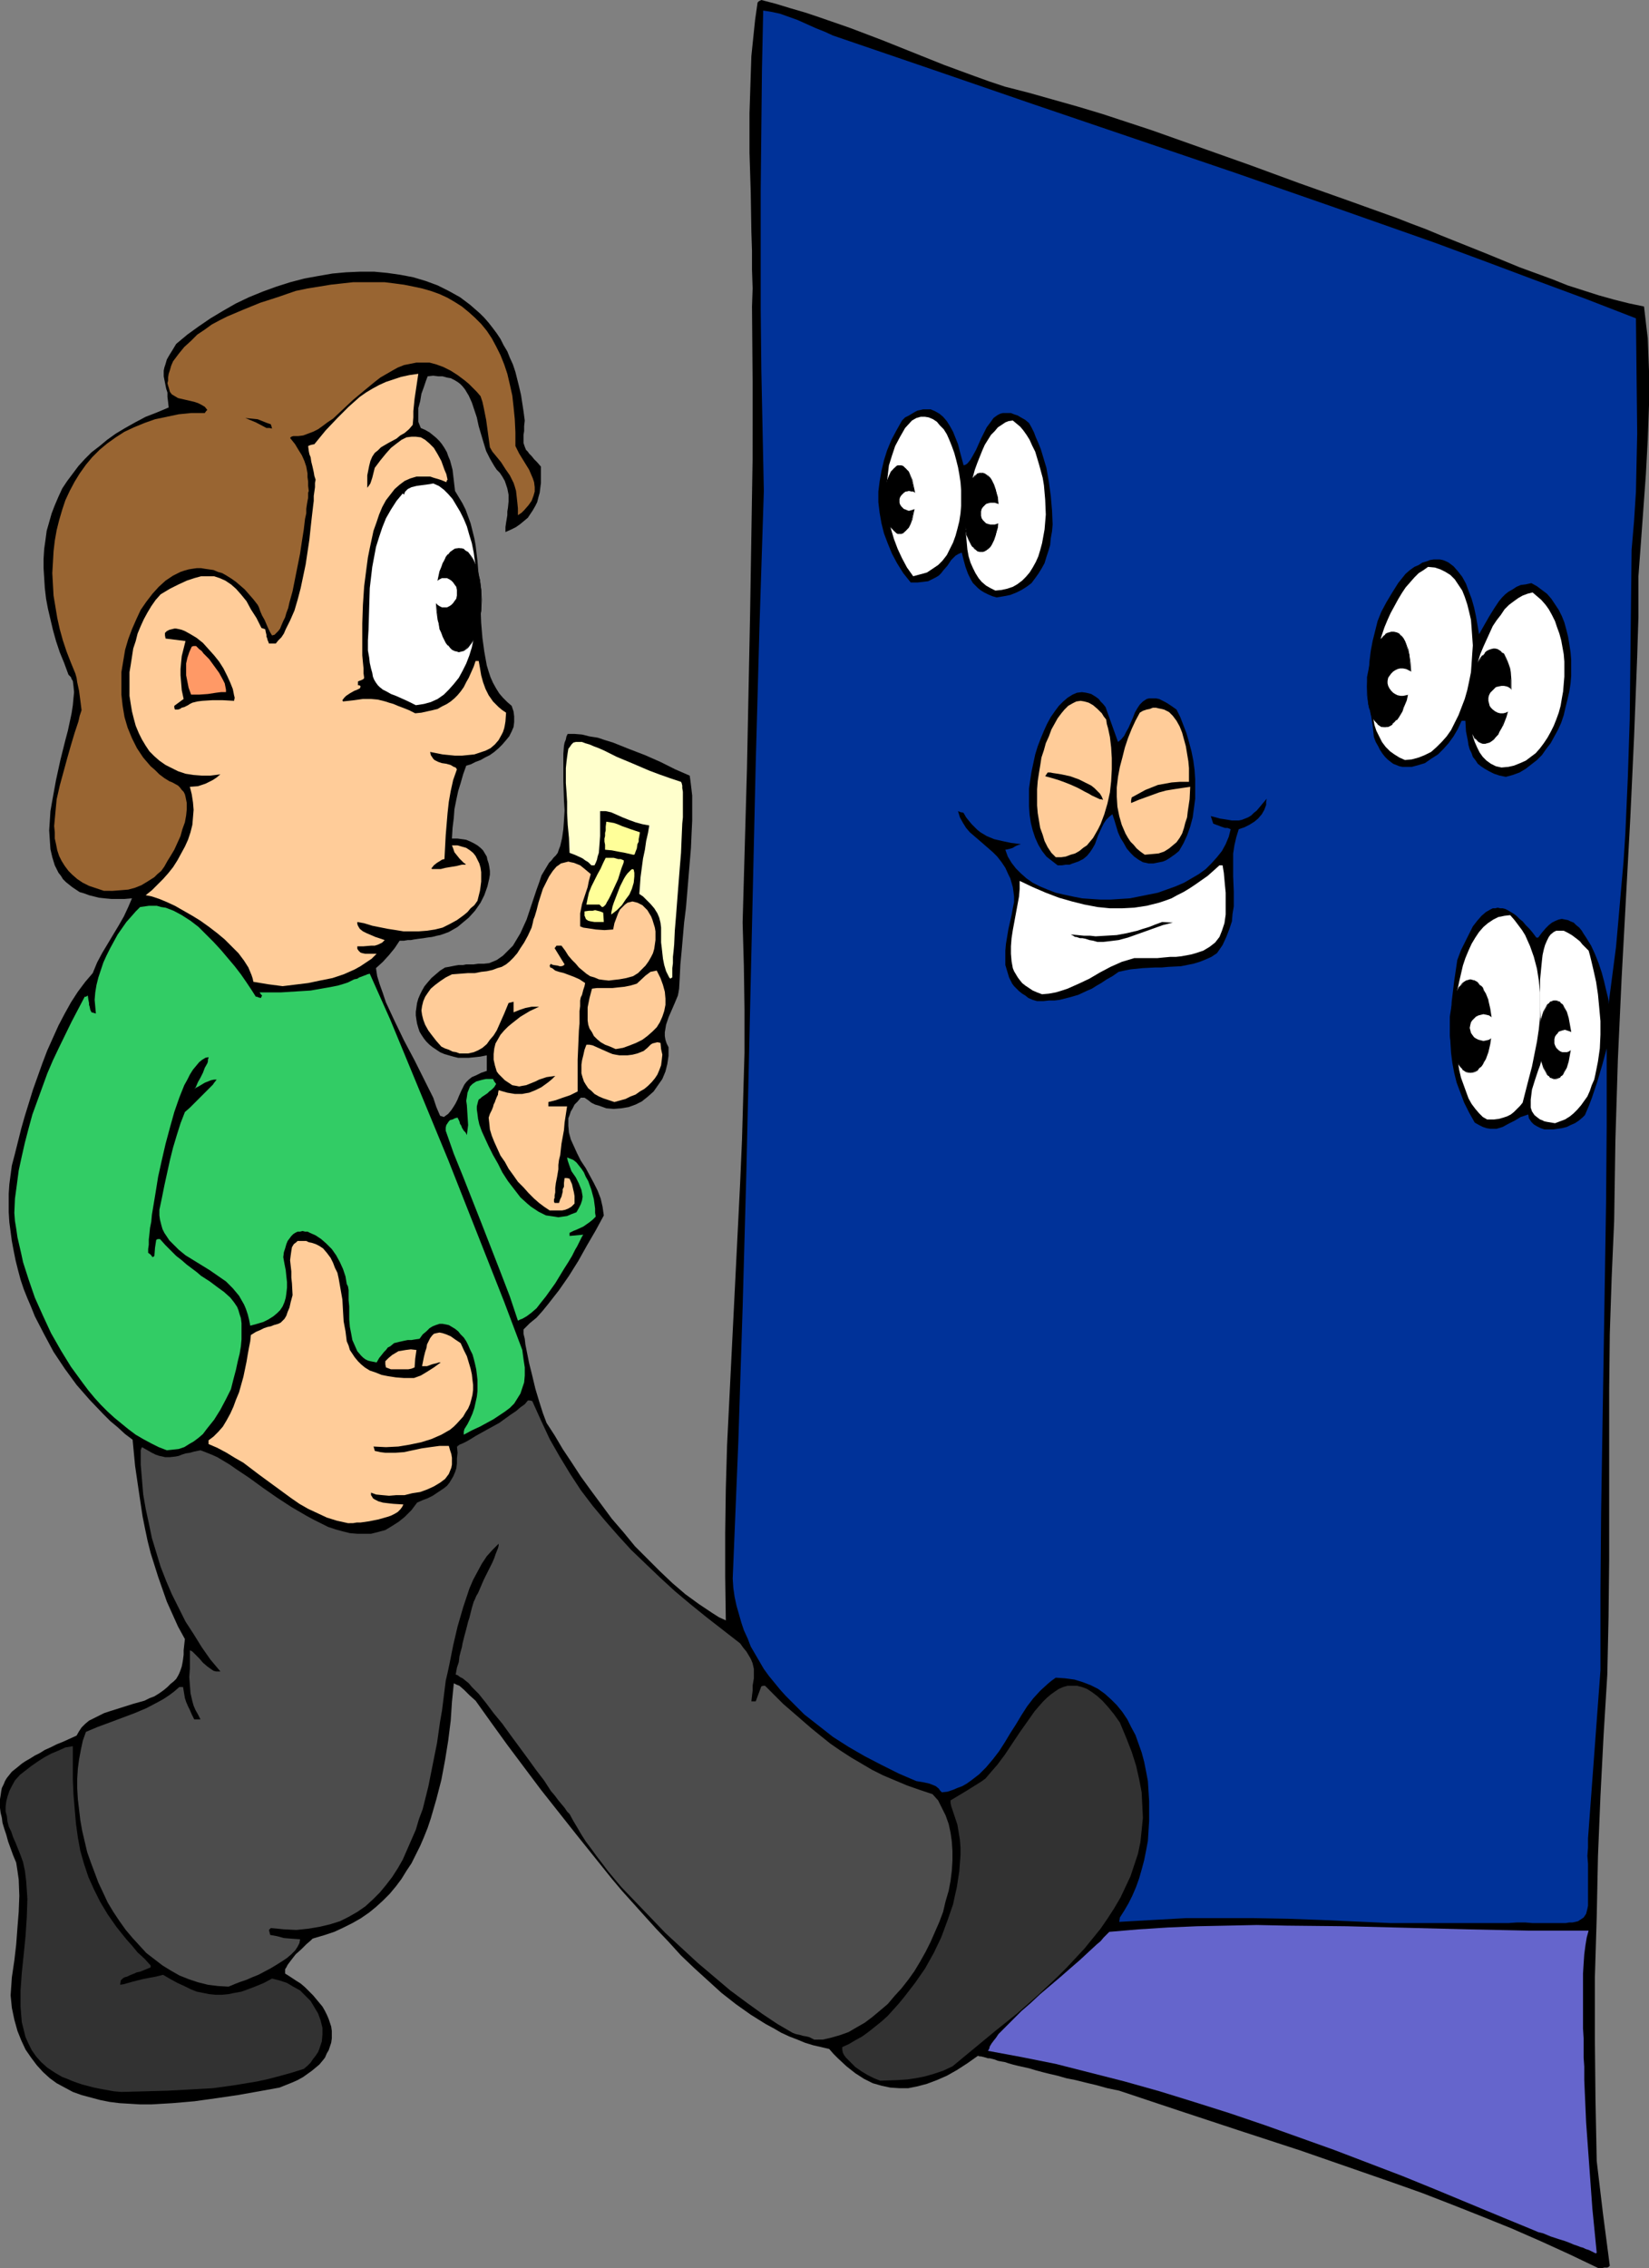
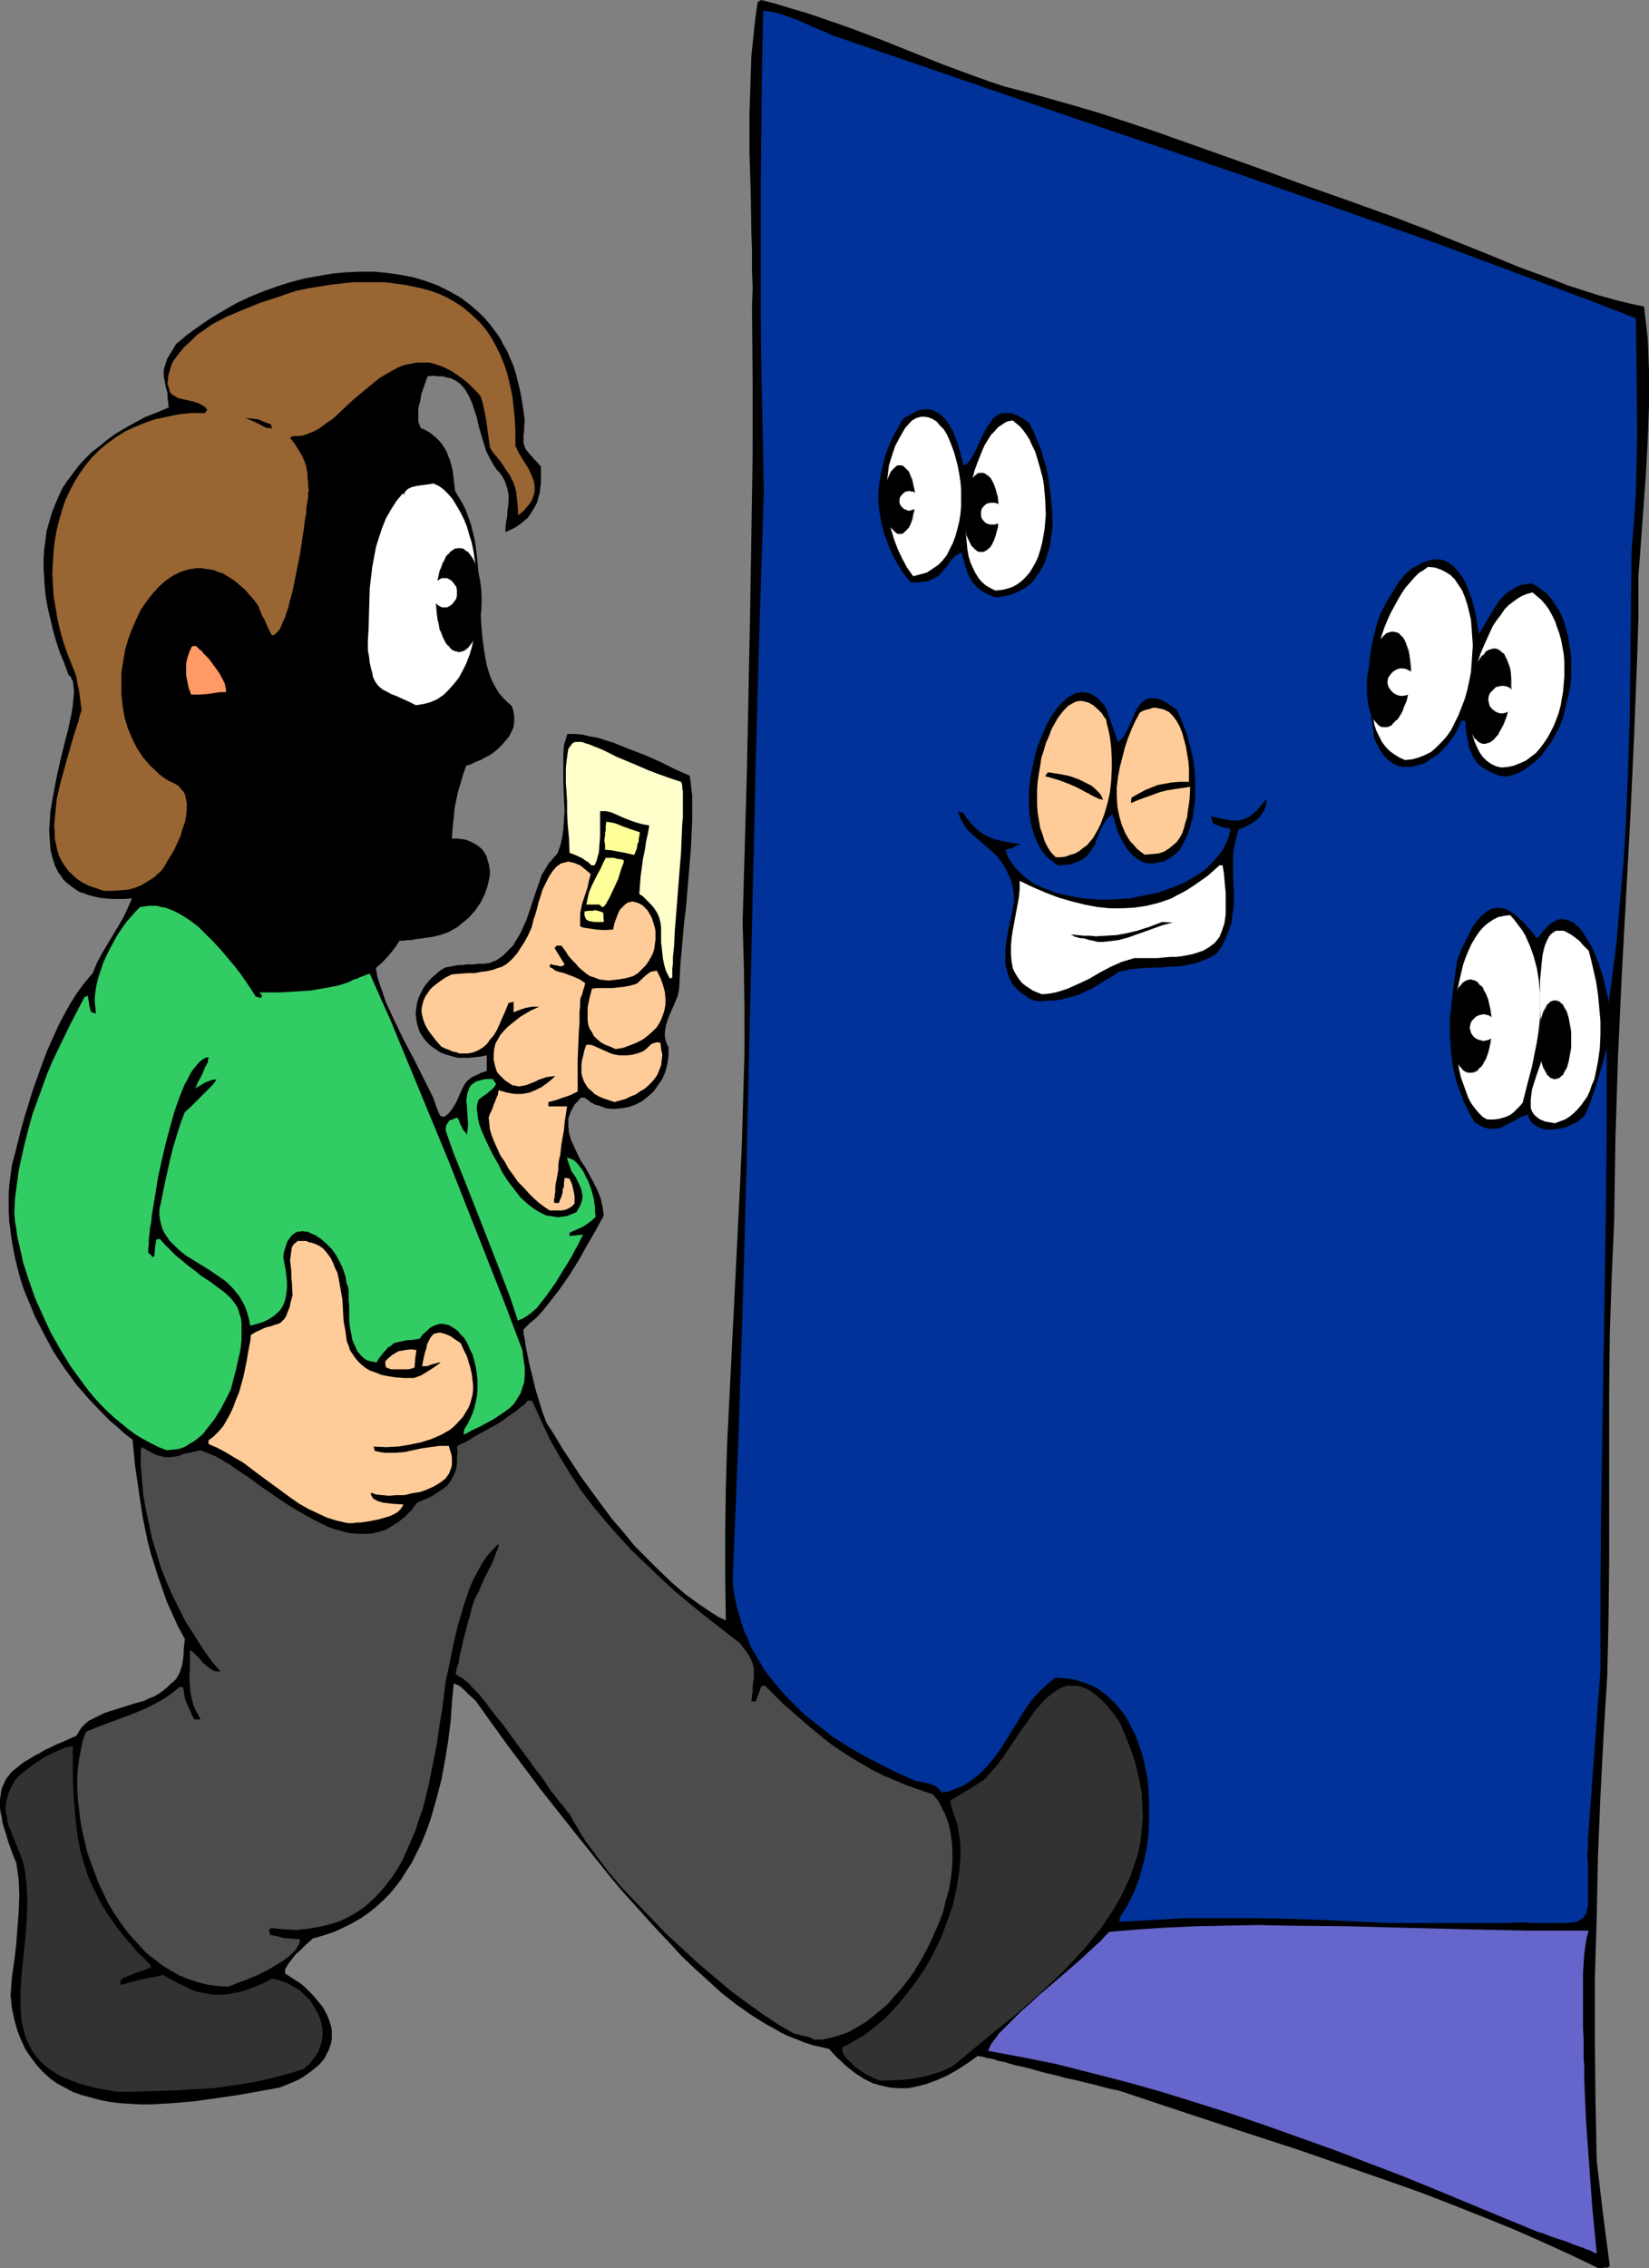
<svg xmlns="http://www.w3.org/2000/svg" xmlns:ns1="http://sodipodi.sourceforge.net/DTD/sodipodi-0.dtd" xmlns:ns2="http://www.inkscape.org/namespaces/inkscape" version="1.0" width="113.251mm" height="155.668mm" id="svg60" ns1:docname="Surprise Party.wmf">
  <rect width="100%" height="100%" fill="#808080" stroke="none" />
  <ns1:namedview id="namedview60" pagecolor="#ffffff" bordercolor="#000000" borderopacity="0.25" ns2:showpageshadow="2" ns2:pageopacity="0.0" ns2:pagecheckerboard="0" ns2:deskcolor="#d1d1d1" ns2:document-units="mm" />
  <defs id="defs1">
    <pattern id="WMFhbasepattern" patternUnits="userSpaceOnUse" width="6" height="6" x="0" y="0" />
  </defs>
  <path style="fill:#000000;fill-opacity:1;fill-rule:evenodd;stroke:none" d="m 414.948,588.353 -7.433,-3.555 -7.433,-3.393 -7.756,-3.393 -7.594,-3.07 -7.756,-3.07 -7.918,-3.07 -7.756,-2.747 -7.918,-2.747 -15.835,-5.494 -15.835,-5.171 -15.674,-5.171 -15.512,-5.171 -3.07,-0.646 -2.909,-0.808 -2.747,-0.646 -2.585,-0.646 -2.424,-0.485 -2.262,-0.646 -2.101,-0.485 -1.939,-0.485 -1.777,-0.485 -1.616,-0.485 -1.454,-0.323 -1.454,-0.323 -1.293,-0.323 -1.131,-0.323 -0.97,-0.323 -0.97,-0.162 -0.808,-0.162 -0.808,-0.323 -0.646,-0.162 -0.646,-0.162 h -0.485 l -0.485,-0.162 -0.646,-0.162 -0.646,-0.162 h -0.323 l -0.485,-0.162 -2.747,1.939 -2.747,1.778 -2.585,1.454 -2.585,1.131 -2.585,0.97 -2.424,0.646 -2.424,0.485 h -2.262 l -2.424,-0.162 -2.262,-0.485 -2.262,-0.646 -2.262,-1.131 -2.262,-1.454 -2.262,-1.778 -2.262,-2.101 -1.131,-1.131 -1.131,-1.293 -2.101,-0.485 -2.101,-0.485 -2.101,-0.646 -1.939,-0.808 -2.101,-0.808 -2.101,-0.97 -1.939,-1.131 -2.101,-1.131 -3.878,-2.424 -3.878,-2.747 -3.716,-2.909 -3.555,-3.232 -3.555,-3.232 -3.393,-3.232 -3.232,-3.555 -3.232,-3.393 -3.07,-3.393 -2.909,-3.232 -2.909,-3.232 -2.585,-3.07 -9.21,-11.473 -9.21,-11.635 -4.363,-5.817 -4.363,-5.817 -4.201,-5.817 -4.04,-5.656 -1.616,-1.454 -1.293,-1.293 -1.293,-1.131 -0.808,-0.323 -0.646,-0.323 -0.485,4.848 -0.323,4.848 -0.646,5.171 -0.808,5.009 -0.97,5.171 -1.293,5.009 -1.454,5.009 -0.808,2.424 -0.97,2.424 -0.97,2.262 -1.131,2.262 -1.131,2.262 -1.293,1.939 -1.293,2.101 -1.454,1.939 -1.616,1.939 -1.777,1.778 -1.777,1.616 -1.777,1.454 -2.101,1.454 -2.262,1.293 -2.262,1.131 -2.424,1.131 -2.424,0.808 -2.747,0.808 -0.485,0.162 -0.485,0.485 -1.131,0.97 -1.293,1.293 -1.454,1.293 -1.131,1.454 -0.97,1.293 -0.323,0.646 -0.323,0.485 v 0.646 0.485 l 1.293,0.808 1.454,0.97 1.293,0.808 1.131,0.97 1.131,1.131 0.97,0.97 0.808,0.97 0.808,0.97 0.808,0.97 0.646,1.131 0.485,0.97 0.485,1.131 0.323,0.97 0.323,0.97 0.162,1.131 v 0.97 0.97 l -0.162,1.131 -0.323,0.97 -0.323,0.97 -0.485,0.808 -0.485,1.131 -0.646,0.808 -0.808,0.97 -0.97,0.808 -0.97,0.808 -1.131,0.808 -1.131,0.808 -1.454,0.808 -1.454,0.646 -1.616,0.646 -1.616,0.646 -5.332,0.97 -5.494,0.97 -5.494,0.808 -5.817,0.808 -5.655,0.485 -2.747,0.162 -2.747,0.162 h -2.909 l -2.585,-0.162 -2.747,-0.162 -2.585,-0.323 -2.424,-0.485 -2.424,-0.646 -2.424,-0.646 -2.262,-0.808 -2.101,-1.131 -2.101,-1.131 -1.777,-1.293 -1.777,-1.616 -1.616,-1.778 -1.454,-1.939 -1.454,-2.101 -1.131,-2.424 -0.97,-2.424 -0.808,-2.909 -0.646,-3.07 -0.323,-3.232 0.323,-4.686 0.646,-4.363 0.485,-4.201 0.323,-4.363 0.323,-4.04 0.162,-4.201 -0.162,-4.201 -0.323,-2.262 -0.323,-2.101 -0.808,-1.939 -0.646,-1.778 -0.646,-1.778 -0.485,-1.778 L 1.131,474.432 0.646,472.816 0.485,471.523 0.162,470.23 0,468.937 v -1.131 -1.131 l 0.162,-0.97 0.162,-1.131 0.162,-0.808 0.485,-0.97 0.323,-0.808 0.485,-0.808 0.646,-0.808 0.646,-0.808 0.808,-0.646 0.808,-0.646 0.97,-0.808 0.97,-0.646 1.131,-0.646 1.293,-0.808 1.293,-0.646 1.293,-0.808 1.454,-0.646 1.616,-0.808 1.616,-0.646 1.777,-0.808 1.777,-0.808 0.646,-1.131 0.646,-0.97 0.97,-0.97 0.97,-0.808 1.293,-0.646 1.293,-0.646 1.293,-0.646 1.454,-0.485 3.07,-0.97 3.07,-0.97 2.909,-0.808 1.293,-0.646 1.293,-0.485 1.293,-0.808 1.131,-0.808 0.97,-0.808 0.808,-0.808 0.808,-0.646 0.646,-0.646 0.485,-0.808 0.323,-0.646 0.323,-0.808 0.323,-0.97 0.162,-0.808 0.162,-0.97 0.162,-1.293 v -1.131 l 0.162,-1.454 0.162,-1.454 -1.777,-3.232 -1.454,-3.232 -1.454,-3.232 -1.131,-3.232 -1.131,-3.232 -0.97,-3.07 -0.97,-3.07 -0.808,-3.232 -0.646,-3.07 -0.646,-3.232 -0.97,-6.464 -0.97,-6.625 -0.646,-6.787 -1.939,-1.454 -1.939,-1.778 -1.939,-1.616 -1.777,-1.778 -3.555,-3.717 -3.393,-3.878 -3.07,-4.201 -2.909,-4.363 -2.424,-4.525 -2.424,-4.686 -0.97,-2.424 L 7.11,336.756 6.14,334.332 5.332,331.908 4.686,329.484 4.04,326.899 3.555,324.475 3.07,321.89 2.747,319.466 2.424,317.042 2.262,314.456 v -2.424 -2.424 l 0.162,-2.424 0.323,-2.424 0.323,-2.424 0.808,-3.07 0.808,-3.232 0.808,-3.232 0.97,-3.393 2.101,-6.787 2.424,-6.787 1.293,-3.393 1.454,-3.232 1.454,-3.232 1.616,-3.07 1.616,-2.909 1.777,-2.747 1.939,-2.585 1.939,-2.262 1.131,-2.747 1.293,-2.424 2.909,-4.848 1.454,-2.424 0.646,-1.131 0.646,-1.131 1.131,-2.424 0.97,-2.262 -1.939,0.162 h -1.777 -1.616 l -1.777,-0.162 -1.454,-0.162 -1.293,-0.323 -1.293,-0.323 -1.293,-0.485 -1.131,-0.323 -0.97,-0.646 -0.97,-0.646 -0.808,-0.646 -0.808,-0.646 -0.808,-0.808 -0.485,-0.808 -0.646,-0.808 -0.97,-1.939 -0.646,-2.101 -0.485,-2.101 -0.162,-2.424 -0.162,-2.424 0.162,-2.424 0.162,-2.585 0.485,-2.747 0.97,-5.333 1.131,-5.171 1.293,-5.171 0.646,-2.424 0.485,-2.262 0.485,-2.262 0.323,-2.101 0.162,-1.778 0.162,-1.616 -0.162,-1.616 -0.162,-1.293 -0.323,-0.485 -0.162,-0.485 -0.323,-0.323 -0.323,-0.323 -1.131,-3.07 -1.131,-2.747 -0.97,-2.909 -0.808,-2.909 -0.646,-2.747 -0.646,-2.747 -0.485,-2.585 -0.323,-2.747 -0.162,-2.585 -0.162,-2.585 v -2.424 l 0.162,-2.585 0.323,-2.262 0.323,-2.424 0.646,-2.262 0.646,-2.262 0.808,-2.101 0.97,-2.262 0.97,-2.101 1.293,-1.939 1.454,-1.939 1.454,-1.939 1.616,-1.778 1.777,-1.778 2.101,-1.616 1.939,-1.616 2.262,-1.616 2.424,-1.454 2.585,-1.454 2.747,-1.454 2.909,-1.131 3.07,-1.293 -0.162,-1.454 -0.162,-1.293 v -1.131 l -0.323,-0.97 -0.323,-1.616 -0.323,-1.616 v -0.646 -0.808 l 0.162,-0.808 0.323,-0.97 0.323,-1.131 0.646,-1.131 0.808,-1.293 0.97,-1.616 2.909,-2.424 2.909,-2.101 3.07,-2.101 3.232,-1.939 3.393,-1.939 3.393,-1.616 3.555,-1.454 3.555,-1.293 3.555,-1.131 3.716,-0.97 3.555,-0.646 3.716,-0.646 3.555,-0.323 3.716,-0.162 h 3.555 l 3.393,0.323 3.393,0.485 3.393,0.646 3.232,0.97 3.07,1.131 2.909,1.454 2.909,1.616 2.585,1.939 1.293,1.131 1.293,1.131 1.131,1.131 1.131,1.293 1.131,1.454 0.97,1.293 0.97,1.454 0.808,1.616 0.97,1.616 0.646,1.616 0.808,1.778 0.646,1.939 0.485,1.939 0.485,1.939 0.485,2.101 0.323,2.101 0.323,2.101 0.323,2.424 -0.162,1.454 v 1.293 l -0.162,0.97 v 0.808 1.293 l 0.323,0.97 0.323,0.808 0.485,0.485 0.323,0.485 0.646,0.646 0.646,0.808 0.808,0.808 0.97,1.131 v 2.747 1.454 l -0.162,1.293 -0.162,1.293 -0.323,1.131 -0.323,1.293 -0.485,0.97 -0.646,1.131 -0.646,0.97 -0.646,0.97 -0.97,0.808 -0.97,0.808 -1.131,0.808 -1.293,0.646 -1.454,0.646 v -1.293 l 0.162,-1.131 0.323,-1.939 v -0.97 l 0.162,-0.97 0.162,-1.616 v -1.778 l -0.162,-0.808 -0.162,-0.808 -0.323,-0.97 -0.323,-0.97 -0.646,-1.131 -0.646,-0.97 -0.808,-0.808 -0.646,-0.97 -1.131,-1.939 -0.97,-1.939 -0.646,-2.101 -1.293,-4.363 -0.485,-2.262 -0.646,-1.939 -0.646,-1.939 -0.808,-1.778 -0.97,-1.616 -0.646,-0.808 -0.646,-0.646 -0.646,-0.485 -0.808,-0.485 -0.97,-0.485 -0.97,-0.162 -1.131,-0.323 h -1.131 l -1.293,-0.162 -1.454,0.162 -0.485,1.293 -0.485,1.454 -0.646,1.778 -0.323,1.939 -0.485,1.778 v 1.778 0.97 0.808 l 0.323,0.808 0.323,0.808 1.131,0.485 1.131,0.646 0.808,0.646 0.97,0.808 0.808,0.808 0.646,0.808 0.646,0.97 0.646,1.131 0.323,0.97 0.485,1.131 0.646,2.424 0.323,2.747 0.323,2.747 0.97,1.616 0.97,1.616 0.808,1.616 0.646,1.778 0.646,1.778 0.485,1.939 0.485,1.939 0.323,1.778 0.485,4.04 0.323,4.04 0.323,4.04 0.162,4.04 0.162,4.04 0.323,3.878 0.485,3.555 0.646,3.555 0.485,1.616 0.485,1.454 0.646,1.454 0.808,1.454 0.808,1.293 0.97,1.131 1.131,1.131 1.131,0.97 0.485,1.454 0.162,1.293 v 1.454 l -0.162,1.293 -0.485,1.131 -0.646,1.293 -0.808,0.97 -0.97,1.131 -0.97,0.97 -1.131,0.97 -1.131,0.808 -1.293,0.646 -1.131,0.646 -1.293,0.485 -1.293,0.646 -1.131,0.323 -0.808,2.262 -0.646,2.262 -0.646,2.101 -0.485,2.262 -0.485,2.424 -0.162,2.262 -0.323,2.585 -0.162,2.747 h 1.454 l 1.131,0.162 1.131,0.162 1.131,0.485 0.97,0.485 0.808,0.485 0.808,0.646 0.646,0.646 0.485,0.808 0.485,0.808 0.162,0.808 0.323,0.97 0.162,0.808 0.162,1.131 v 0.97 l -0.162,0.97 -0.485,2.101 -0.808,2.262 -0.97,1.939 -1.454,2.101 -1.616,1.778 -0.97,0.808 -0.97,0.808 -0.97,0.808 -1.131,0.646 -1.131,0.646 -1.293,0.485 -0.97,0.323 -0.808,0.162 -1.293,0.323 -1.293,0.162 -0.97,0.162 -1.293,0.162 -1.131,0.162 -0.808,0.162 h -0.808 l -0.97,0.162 h -1.131 l -1.293,1.939 -1.454,1.778 -1.616,1.778 -1.777,1.616 0.323,2.101 0.646,2.101 0.808,2.262 0.808,2.424 1.131,2.424 1.131,2.424 2.424,5.009 2.747,5.171 2.424,4.848 1.293,2.585 1.131,2.262 0.808,2.424 0.97,2.262 0.485,0.162 0.485,0.162 1.131,-0.808 0.808,-0.97 0.646,-0.97 0.485,-0.808 0.485,-0.97 0.323,-0.808 0.646,-1.454 0.808,-1.616 0.485,-0.646 0.646,-0.646 0.808,-0.646 1.131,-0.485 1.293,-0.646 1.454,-0.485 v -4.04 l -1.616,0.323 -1.454,0.162 -1.616,0.162 h -1.454 -1.293 l -1.293,-0.323 -1.131,-0.323 -1.131,-0.323 -1.131,-0.485 -0.97,-0.646 -0.97,-0.646 -0.808,-0.646 -0.808,-0.808 -0.646,-0.808 -0.646,-0.97 -0.485,-0.808 -0.323,-0.97 -0.323,-1.131 -0.162,-0.97 -0.162,-1.131 v -0.97 l 0.162,-1.131 0.162,-1.131 0.323,-1.131 0.485,-1.131 0.485,-0.97 0.646,-1.131 0.808,-0.97 0.97,-1.131 1.131,-0.97 1.131,-0.97 1.293,-0.808 0.97,-0.162 1.616,-0.323 0.97,-0.162 h 0.485 0.646 l 0.808,-0.162 h 0.808 1.131 l 1.131,-0.162 h 1.454 l 1.454,-0.162 1.939,-0.808 1.616,-1.131 1.293,-1.293 1.293,-1.293 0.97,-1.616 0.97,-1.616 0.808,-1.778 0.808,-1.778 1.293,-3.878 1.293,-3.878 0.646,-1.778 0.646,-1.939 0.97,-1.616 0.97,-1.616 0.646,-0.646 0.485,-0.646 0.646,-0.646 0.485,-0.646 0.323,-0.97 0.323,-0.808 0.485,-2.101 0.323,-2.262 0.162,-2.262 0.162,-2.585 -0.162,-2.585 -0.162,-5.009 v -2.585 -2.424 -2.101 l 0.162,-2.101 0.162,-0.808 0.323,-0.808 0.162,-0.808 0.323,-0.646 h 1.777 l 1.939,0.162 1.939,0.485 2.101,0.323 1.939,0.646 2.101,0.646 4.04,1.616 4.201,1.616 4.04,1.778 1.939,0.97 1.939,0.97 3.716,1.616 0.162,1.131 0.162,1.293 0.323,2.747 v 3.07 3.393 l -0.162,3.393 -0.162,3.717 -0.323,3.878 -0.323,3.878 -0.646,7.756 -0.485,3.878 -0.323,3.717 -0.323,3.717 -0.323,3.393 -0.162,3.393 -0.162,2.909 -0.162,0.97 -0.162,0.808 -0.808,1.939 -1.616,3.717 -0.646,1.939 -0.162,0.97 -0.162,0.97 v 0.97 l 0.162,0.97 0.323,0.97 0.485,0.97 v 2.262 l -0.323,2.101 -0.485,1.939 -0.808,1.939 -1.131,1.616 -1.131,1.616 -1.454,1.293 -1.616,1.293 -1.616,0.808 -1.777,0.646 -1.939,0.323 -1.939,0.162 -1.939,-0.162 -1.777,-0.646 -1.131,-0.323 -0.97,-0.485 -0.808,-0.646 -0.97,-0.646 h -0.97 l -0.808,0.97 -0.808,0.808 -0.485,0.97 -0.485,0.808 -0.323,0.97 -0.323,0.808 v 0.97 0.97 l 0.162,1.778 0.485,1.778 0.808,1.778 0.808,1.778 0.97,1.939 1.293,1.939 2.101,3.878 0.97,1.939 0.808,2.101 0.485,2.101 0.323,2.262 -2.101,3.878 -2.262,3.878 -2.262,4.04 -2.424,3.878 -2.585,3.717 -2.909,3.717 -1.454,1.778 -1.454,1.616 -1.777,1.454 -1.616,1.616 v 1.131 l 0.323,1.293 0.162,1.454 0.323,1.616 0.646,3.232 0.808,3.232 0.808,3.393 0.97,3.232 0.97,3.07 0.485,1.293 0.485,1.293 2.101,3.232 2.101,3.555 2.262,3.393 2.424,3.717 2.585,3.555 2.747,3.717 2.747,3.717 3.07,3.555 2.909,3.555 3.232,3.232 3.232,3.232 3.232,3.07 3.393,2.909 3.555,2.585 3.393,2.262 1.777,1.131 1.777,0.808 -0.162,-11.311 v -11.311 l 0.162,-11.473 0.323,-11.311 1.131,-22.784 1.131,-22.623 1.131,-22.623 0.485,-11.311 0.323,-11.311 0.323,-11.15 v -11.311 l -0.162,-11.15 -0.323,-11.311 1.131,-40.075 0.808,-40.075 0.323,-20.037 0.323,-19.876 V 99.379 l -0.162,-19.876 0.162,-4.686 -0.162,-4.848 V 65.121 L 195.032,60.112 194.87,49.932 194.547,39.59 V 29.41 l 0.162,-5.009 0.162,-5.009 0.162,-4.848 0.485,-4.686 0.485,-4.686 0.646,-4.525 0.323,-0.323 L 197.617,0 l 3.716,0.97 3.716,1.131 3.878,1.131 3.878,1.293 7.918,2.747 8.079,3.07 16.158,6.464 7.918,2.909 4.04,1.454 3.878,1.293 6.302,1.616 6.302,1.778 6.302,1.778 6.463,1.939 12.765,4.201 12.765,4.525 12.765,4.525 12.765,4.686 12.765,4.525 12.604,4.525 3.716,1.454 3.878,1.454 3.878,1.616 4.04,1.616 8.079,3.232 8.241,3.393 8.402,3.07 4.04,1.616 4.04,1.293 4.04,1.293 4.04,1.131 3.878,0.97 3.878,0.808 0.485,4.201 0.485,4.04 0.162,4.201 0.162,4.363 v 4.363 4.363 l -0.323,8.888 -0.485,9.049 -0.646,8.888 -0.646,8.888 -0.646,8.726 v 10.503 l -0.323,10.342 -0.808,20.845 -0.97,20.845 -1.131,20.845 -1.131,20.845 -0.97,21.007 -0.323,10.503 -0.323,10.503 -0.162,10.503 -0.162,10.503 -0.646,14.705 -0.485,14.543 -0.162,14.705 v 14.705 29.41 l -0.162,14.705 -0.323,14.866 -0.97,15.836 -0.808,15.674 -0.646,15.674 -0.323,15.674 -0.485,15.836 v 15.674 l 0.162,15.836 0.323,15.998 1.616,13.574 1.777,13.574 -0.323,0.323 -0.323,0.162 h -0.323 -0.485 l -0.646,0.162 z" id="path1" />
  <path style="fill:#6565cc;fill-opacity:1;fill-rule:evenodd;stroke:none" d="m 414.14,584.475 -1.616,-0.808 -0.97,-0.323 -0.646,-0.323 -0.646,-0.162 -0.808,-0.323 -0.97,-0.323 -1.131,-0.485 -1.293,-0.485 -1.616,-0.485 -1.939,-0.646 -1.939,-0.808 -1.293,-0.323 -1.131,-0.485 -8.241,-3.393 -8.564,-3.555 -8.564,-3.555 -8.726,-3.555 -8.887,-3.393 -8.887,-3.393 -9.049,-3.232 -9.049,-3.232 -9.049,-3.07 -9.21,-2.909 -8.887,-2.747 -9.21,-2.585 -8.887,-2.262 -8.887,-2.262 -8.887,-1.778 -8.726,-1.616 0.323,-0.485 0.162,-0.646 0.485,-0.808 0.485,-0.646 0.646,-0.808 0.646,-0.97 0.808,-0.808 0.97,-0.97 1.939,-1.939 2.262,-2.262 2.424,-2.101 2.424,-2.262 5.332,-4.525 2.585,-2.262 2.424,-2.101 2.262,-2.101 2.101,-1.939 0.97,-0.808 0.808,-0.97 0.808,-0.808 0.646,-0.646 7.594,-0.646 7.594,-0.485 7.594,-0.323 7.756,-0.162 7.756,-0.162 7.756,0.162 15.512,0.162 31.509,0.808 15.674,0.323 h 7.756 7.918 l -0.485,1.778 -0.323,1.939 -0.323,2.424 -0.162,2.424 -0.162,2.585 v 2.747 5.817 5.656 l 0.162,2.585 v 2.585 2.424 l 0.162,2.262 v 1.939 1.616 l 0.485,10.988 0.808,11.15 0.808,11.15 1.131,11.473 -0.162,0.162 z" id="path2" />
  <path style="fill:#323232;fill-opacity:1;fill-rule:evenodd;stroke:none" d="m 31.509,542.623 -1.939,-0.162 -1.777,-0.323 -1.777,-0.323 -1.616,-0.323 -3.07,-0.808 -1.454,-0.485 -1.293,-0.485 -1.131,-0.485 -1.293,-0.485 -1.939,-1.131 -1.939,-1.293 -1.616,-1.454 -1.293,-1.454 -1.131,-1.616 -0.808,-1.616 -0.808,-1.778 -0.485,-1.939 -0.485,-1.939 -0.162,-1.939 -0.162,-2.101 v -2.101 -2.101 l 0.323,-4.525 0.485,-4.686 0.485,-4.848 0.323,-4.848 0.162,-4.848 -0.162,-2.424 -0.162,-2.262 -0.323,-2.585 -0.485,-2.262 -0.646,-1.778 -0.646,-1.616 -0.646,-1.616 -0.646,-1.454 -0.485,-1.454 -0.646,-1.293 -0.323,-1.293 -0.162,-1.454 -0.323,-1.131 v -1.293 l 0.162,-1.293 0.323,-1.293 0.485,-1.454 0.646,-1.293 0.808,-1.454 1.293,-1.454 1.454,-1.131 1.454,-1.131 1.616,-1.131 1.777,-1.131 1.777,-0.97 1.939,-0.808 1.777,-0.808 1.939,-0.323 v 4.363 4.201 l 0.162,3.878 0.323,3.878 0.323,3.717 0.485,3.555 0.646,3.555 0.97,3.393 1.131,3.393 1.454,3.232 1.616,3.232 1.939,3.232 2.262,3.232 1.293,1.616 1.293,1.616 1.454,1.616 1.454,1.778 1.777,1.616 1.616,1.778 v 0.485 l -1.131,0.485 -0.808,0.323 -0.808,0.323 -0.808,0.162 -1.131,0.485 -0.808,0.323 -0.646,0.323 -0.646,0.162 -0.485,0.323 -0.485,0.485 -0.162,1.131 0.97,-0.162 2.262,-0.646 1.293,-0.323 1.293,-0.323 1.616,-0.323 1.777,-0.323 1.939,-0.485 1.939,1.131 1.777,0.97 1.777,0.808 1.616,0.808 1.616,0.646 1.616,0.323 1.616,0.323 1.616,0.162 h 1.777 l 1.616,-0.162 1.616,-0.323 1.777,-0.323 1.777,-0.646 2.101,-0.808 1.939,-0.808 2.101,-1.131 1.939,0.485 1.939,0.646 1.616,0.97 1.777,0.97 1.293,1.293 1.454,1.454 0.97,1.616 0.97,1.616 0.646,1.778 0.485,1.939 v 1.778 l -0.162,1.778 -0.323,0.97 -0.323,0.97 -0.323,0.808 -0.646,0.97 -0.646,0.808 -0.646,0.97 -0.808,0.808 -0.97,0.808 -3.07,0.97 -2.909,0.808 -3.07,0.808 -2.909,0.646 -2.909,0.485 -2.909,0.485 -5.817,0.808 -5.817,0.323 -5.979,0.323 -5.817,0.162 z" id="path3" />
  <path style="fill:#323232;fill-opacity:1;fill-rule:evenodd;stroke:none" d="m 228.48,539.714 -1.616,-0.646 -1.616,-0.808 -1.616,-0.97 -1.616,-1.131 -1.293,-1.293 -0.646,-0.646 -0.485,-0.485 -0.485,-0.646 -0.323,-0.646 -0.162,-0.808 v -0.646 l 1.777,-0.808 1.616,-0.97 1.777,-0.97 1.777,-1.293 1.616,-1.293 1.616,-1.293 1.616,-1.454 1.454,-1.616 1.454,-1.616 1.454,-1.778 2.747,-3.555 2.585,-3.717 2.262,-4.04 1.939,-4.04 1.616,-4.363 1.454,-4.201 0.485,-2.262 0.485,-2.101 0.323,-2.101 0.323,-2.101 0.162,-2.101 0.162,-2.101 v -1.939 l -0.162,-2.101 -0.323,-1.939 -0.323,-1.939 -1.131,-3.393 -0.485,-1.454 -0.162,-0.808 v -0.646 l 4.04,-2.424 3.878,-2.424 1.131,-0.808 0.97,-1.131 0.97,-1.131 1.131,-1.293 1.939,-2.585 1.939,-2.909 1.939,-2.909 1.939,-2.747 1.939,-2.747 0.97,-1.131 1.131,-1.293 0.97,-0.97 1.131,-0.97 1.131,-0.808 0.97,-0.646 1.131,-0.485 1.131,-0.323 h 1.293 1.131 l 1.293,0.323 1.293,0.485 1.293,0.808 1.293,0.97 1.454,1.293 1.454,1.616 1.454,1.778 0.808,1.131 0.808,1.131 0.808,1.939 0.808,1.939 1.454,3.717 1.131,3.555 0.808,3.555 0.646,3.393 0.162,3.232 0.162,3.393 -0.323,3.232 -0.323,3.07 -0.646,3.07 -0.97,2.909 -0.97,2.909 -1.293,2.747 -1.293,2.747 -1.616,2.747 -1.777,2.747 -1.777,2.585 -2.101,2.585 -2.101,2.585 -2.262,2.424 -2.262,2.424 -2.424,2.424 -5.171,4.848 -5.332,4.686 -5.655,4.525 -11.149,9.211 -2.424,1.131 -2.424,0.808 -2.262,0.646 -2.424,0.485 -2.262,0.323 -2.424,0.162 z" id="path4" />
  <path style="fill:#4c4c4c;fill-opacity:1;fill-rule:evenodd;stroke:none" d="m 211.352,529.049 -0.646,-0.323 -0.323,-0.162 -0.323,-0.162 -0.646,-0.162 -0.97,-0.162 -0.485,-0.162 -1.454,-0.323 -0.808,-0.323 -1.939,-1.131 -1.939,-1.131 -1.939,-1.293 -1.939,-1.293 -4.04,-2.909 -4.363,-3.232 -4.201,-3.555 -4.201,-3.555 -4.201,-3.878 -4.201,-3.878 -3.878,-4.04 -3.878,-4.04 -3.716,-3.878 -3.393,-4.04 -1.454,-1.939 -1.616,-2.101 -1.293,-1.778 -1.454,-1.939 -1.131,-1.778 -1.131,-1.939 -0.97,-1.616 -0.97,-1.778 -0.646,-0.646 -0.646,-0.97 -0.808,-0.97 -0.808,-0.97 -0.97,-1.293 -0.97,-1.131 -1.777,-2.747 -2.101,-2.747 -2.101,-2.909 -2.262,-3.07 -2.262,-3.07 -2.101,-2.909 -2.262,-2.747 -1.939,-2.585 -1.939,-2.424 -0.97,-0.97 -0.808,-0.808 -0.808,-0.97 -0.808,-0.646 -0.808,-0.646 -0.646,-0.323 -0.646,-0.485 -0.485,-0.162 0.323,-1.778 0.485,-1.454 0.162,-1.454 0.323,-1.293 0.323,-1.131 0.162,-0.97 0.485,-1.939 0.485,-1.778 0.485,-1.939 0.323,-0.97 0.323,-1.293 0.323,-1.293 0.485,-1.616 0.323,-0.646 0.323,-0.808 0.485,-0.808 0.485,-1.131 0.97,-2.262 1.131,-2.262 1.131,-2.262 0.485,-1.131 0.323,-0.97 0.323,-0.808 0.323,-0.808 0.162,-0.646 v -0.485 l -1.616,1.616 -1.454,1.616 -1.293,1.939 -1.131,2.101 -1.131,2.101 -0.97,2.262 -0.808,2.424 -0.808,2.424 -1.454,5.009 -1.131,4.848 -0.97,4.848 -0.485,2.262 -0.485,2.101 -0.323,2.585 -0.323,2.585 -0.323,2.585 -0.485,2.747 -0.808,5.656 -1.131,5.656 -1.131,5.656 -1.454,5.817 -0.97,2.585 -0.808,2.747 -1.131,2.585 -1.131,2.585 -1.131,2.585 -1.293,2.262 -1.454,2.262 -1.616,2.101 -1.616,1.939 -1.777,1.778 -1.939,1.778 -2.101,1.454 -2.262,1.293 -2.262,1.131 -2.585,0.808 -2.747,0.646 -2.909,0.485 -3.07,0.323 -3.232,-0.162 -1.616,-0.162 -1.777,-0.162 -0.485,0.485 0.162,0.646 0.162,0.646 1.777,0.323 1.777,0.485 1.939,0.162 2.262,0.162 -0.162,0.97 -0.485,0.97 -0.646,0.97 -0.97,0.97 -1.131,0.97 -1.454,0.97 -1.293,0.808 -1.616,0.97 -3.07,1.616 -1.616,0.646 -1.454,0.646 -1.454,0.485 -1.293,0.485 -1.131,0.485 -0.808,0.323 -2.747,-0.162 -2.585,-0.323 -2.585,-0.646 -2.424,-0.808 -2.424,-0.97 -2.262,-1.293 -2.101,-1.293 -2.101,-1.616 -2.101,-1.616 -1.777,-1.939 -1.777,-1.939 -1.777,-2.101 -1.616,-2.262 -1.616,-2.424 -1.454,-2.424 -1.131,-2.424 -1.293,-2.747 -0.97,-2.585 -0.97,-2.585 -0.97,-2.747 -0.646,-2.747 -0.646,-2.747 -0.485,-2.747 -0.323,-2.747 -0.323,-2.747 -0.162,-2.747 v -2.585 l 0.162,-2.585 0.323,-2.424 0.485,-2.585 0.485,-2.262 0.808,-2.262 3.07,-1.293 3.07,-1.131 6.463,-2.424 3.07,-1.293 3.07,-1.616 1.454,-0.808 1.454,-0.97 1.293,-0.97 1.293,-1.131 h 0.97 l 0.323,1.939 0.162,0.97 0.323,0.97 0.485,1.131 0.485,0.97 0.485,1.131 0.646,1.293 h 1.616 l -0.646,-1.293 -0.646,-1.131 -0.485,-1.131 -0.323,-1.131 -0.485,-2.101 -0.162,-2.101 -0.162,-2.101 0.162,-2.262 v -2.262 -2.424 l 0.323,0.162 0.323,0.162 0.485,0.485 0.323,0.323 0.485,0.485 0.485,0.485 0.97,1.131 1.131,0.97 1.131,0.808 0.485,0.323 0.646,0.162 h 0.485 0.646 l -2.585,-3.07 -2.262,-3.232 -2.101,-3.393 -2.101,-3.232 -1.777,-3.555 -1.777,-3.555 -1.454,-3.393 -1.454,-3.717 -1.131,-3.717 -1.131,-3.717 -0.808,-3.878 -0.808,-3.717 -0.646,-3.717 -0.323,-3.878 -0.323,-3.878 v -3.717 l 0.162,-0.485 0.162,-0.323 1.454,0.808 1.131,0.646 0.97,0.485 0.97,0.323 0.808,0.162 0.646,0.162 h 1.293 l 1.454,-0.162 0.808,-0.162 0.808,-0.323 0.97,-0.323 1.131,-0.162 1.131,-0.323 1.616,-0.323 1.293,0.485 1.616,0.646 1.454,0.646 1.616,0.97 1.616,0.97 1.616,1.131 3.393,2.262 3.555,2.585 3.716,2.585 3.716,2.424 3.878,2.262 1.777,0.97 1.939,0.97 1.939,0.97 1.939,0.646 1.777,0.485 1.939,0.485 1.939,0.162 h 1.777 1.777 l 1.939,-0.485 1.777,-0.485 1.616,-0.97 1.777,-1.131 1.616,-1.293 1.777,-1.778 1.454,-1.939 1.454,-0.646 1.293,-0.485 1.293,-0.646 0.97,-0.646 0.97,-0.646 0.97,-0.646 0.808,-0.646 0.646,-0.808 0.485,-0.808 0.485,-0.808 0.485,-1.131 0.323,-0.97 0.162,-1.293 v -1.293 l 0.162,-1.454 -0.162,-1.616 h 0.162 v -0.162 l 0.323,-0.162 0.162,-0.162 0.808,-0.323 0.97,-0.485 1.131,-0.646 1.293,-0.808 1.454,-0.808 1.454,-0.808 3.232,-1.778 2.909,-2.101 1.454,-0.97 1.131,-0.97 1.131,-0.808 0.808,-0.97 h 0.485 l 0.646,0.162 2.262,5.009 2.262,4.848 2.585,4.525 2.747,4.525 2.747,4.201 3.07,4.04 3.232,3.878 3.393,3.878 3.393,3.717 3.716,3.555 3.716,3.555 3.878,3.555 4.04,3.393 4.201,3.393 4.363,3.393 4.363,3.393 0.808,1.131 0.808,0.97 0.485,0.808 0.485,0.808 0.323,0.646 0.323,0.808 0.323,1.454 v 1.454 0.97 l -0.162,0.97 -0.162,0.97 v 1.293 l -0.162,1.293 -0.162,1.454 h 1.131 l 1.454,-3.878 0.485,-0.162 h 0.485 l 4.686,4.686 4.848,4.201 2.424,2.101 2.585,2.101 2.424,1.939 2.585,1.778 2.747,1.778 2.747,1.616 2.747,1.616 2.909,1.454 3.07,1.293 3.07,1.293 3.232,1.131 3.393,1.131 1.454,1.616 0.97,1.939 0.97,1.939 0.808,2.262 0.485,2.262 0.323,2.262 0.162,2.424 v 2.585 l -0.162,2.585 -0.323,2.585 -0.485,2.585 -0.808,2.747 -0.646,2.747 -0.97,2.585 -1.131,2.585 -1.131,2.585 -1.293,2.585 -1.454,2.585 -1.454,2.424 -1.616,2.262 -1.777,2.262 -1.777,1.939 -1.777,2.101 -2.101,1.778 -1.939,1.616 -1.939,1.454 -2.262,1.293 -1.939,1.131 -2.262,0.808 -2.262,0.646 -2.101,0.485 z" id="path5" />
  <path style="fill:#003299;fill-opacity:1;fill-rule:evenodd;stroke:none" d="m 361.141,498.832 -17.936,-0.808 -8.887,-0.323 -8.887,-0.162 h -8.887 -8.726 l -8.726,0.485 -8.564,0.485 0.162,-1.131 1.131,-1.778 1.131,-1.939 0.97,-1.939 0.97,-2.262 0.808,-2.262 0.646,-2.262 0.646,-2.424 0.485,-2.424 0.485,-2.585 0.162,-2.585 0.162,-2.585 v -2.585 -2.585 l -0.162,-2.585 -0.162,-2.585 -0.485,-2.585 -0.485,-2.424 -0.646,-2.424 -0.808,-2.262 -0.808,-2.262 -1.131,-2.101 -0.97,-1.939 -1.293,-1.939 -1.454,-1.778 -1.454,-1.454 -1.616,-1.454 -1.777,-1.293 -1.939,-0.97 -2.101,-0.808 -2.101,-0.646 -2.424,-0.323 -2.424,-0.162 -1.131,0.808 -0.97,0.808 -1.939,1.778 -1.777,1.939 -1.616,2.101 -1.454,2.262 -1.454,2.424 -1.454,2.262 -1.454,2.424 -1.454,2.262 -1.616,2.101 -1.777,2.101 -1.777,1.778 -2.101,1.616 -1.131,0.808 -1.131,0.646 -1.293,0.485 -1.131,0.485 -1.454,0.485 -1.454,0.162 -0.485,-0.485 -0.323,-0.485 -0.808,-0.646 -0.808,-0.323 -0.808,-0.323 -1.454,-0.323 -0.97,-0.162 -0.97,-0.162 -4.524,-1.939 -4.524,-2.262 -4.363,-2.262 -4.201,-2.424 -4.04,-2.585 -3.716,-2.909 -3.716,-2.909 -3.232,-3.232 -1.616,-1.616 -1.454,-1.616 -1.454,-1.778 -1.454,-1.778 -1.293,-1.778 -1.131,-1.939 -1.131,-1.939 -1.131,-1.939 -0.808,-2.101 -0.97,-2.101 -0.646,-1.939 -0.646,-2.262 -0.646,-2.262 -0.485,-2.262 -0.323,-2.262 -0.162,-2.424 1.454,-35.388 1.131,-35.227 0.97,-35.227 0.808,-35.388 1.616,-70.454 0.97,-35.227 1.131,-35.227 -0.323,-15.674 -0.323,-15.674 -0.162,-15.674 V 64.798 49.285 l 0.162,-15.674 0.162,-15.513 0.323,-15.351 1.131,0.162 0.97,0.162 2.262,0.485 2.262,0.808 2.262,0.808 4.686,2.101 2.424,0.97 2.101,0.97 26.015,8.888 25.853,8.888 26.177,8.888 26.177,8.888 26.015,9.049 26.177,9.211 13.088,4.848 12.927,4.848 13.088,4.848 12.927,5.009 0.162,14.866 0.162,15.028 -0.162,7.433 -0.162,7.595 -0.485,7.595 -0.646,7.595 -0.162,14.705 -0.162,14.543 -0.162,14.705 -0.485,14.866 -0.646,14.705 -0.485,7.433 -0.646,7.272 -0.646,7.433 -0.646,7.272 -0.97,7.433 -0.97,7.433 v -0.808 l -0.162,-0.97 -0.485,-1.939 -0.485,-2.101 -0.646,-2.424 -0.808,-2.424 -0.97,-2.424 -0.97,-2.101 -1.293,-2.101 -0.646,-0.97 -0.485,-0.808 -0.646,-0.808 -0.808,-0.646 -0.646,-0.646 -0.808,-0.323 -0.646,-0.323 -0.808,-0.162 -0.808,-0.162 -0.808,0.162 -0.808,0.323 -0.97,0.485 -0.808,0.646 -0.808,0.808 -0.97,1.131 -0.97,1.293 h -0.485 l -0.97,-1.293 -0.808,-0.97 -0.97,-0.97 -0.808,-0.97 -0.808,-0.646 -0.808,-0.808 -0.646,-0.485 -0.808,-0.485 -0.808,-0.485 -0.646,-0.323 -0.646,-0.162 h -0.646 l -0.646,-0.162 -0.646,0.162 h -0.646 l -0.646,0.323 -1.131,0.646 -1.131,0.97 -1.131,1.293 -1.131,1.454 -0.97,1.939 -0.97,1.939 -1.131,2.262 -0.97,2.585 -0.808,5.494 -0.646,5.333 -0.162,2.747 -0.162,2.585 -0.162,2.585 0.162,2.747 0.162,2.585 0.323,2.585 0.485,2.585 0.646,2.585 0.97,2.585 0.97,2.585 1.293,2.585 1.454,2.585 1.131,0.646 0.97,0.485 0.97,0.323 0.97,0.162 h 0.808 0.808 l 1.616,-0.485 1.454,-0.808 1.616,-0.808 1.616,-0.97 1.939,-0.646 0.162,0.97 0.646,0.97 0.646,0.646 0.808,0.485 0.97,0.485 0.97,0.323 h 1.131 1.131 l 1.131,-0.162 1.131,-0.162 1.293,-0.323 0.97,-0.485 1.131,-0.485 0.97,-0.646 0.97,-0.808 0.646,-0.646 0.97,-2.262 0.808,-2.101 1.454,-4.363 1.293,-4.363 1.131,-4.201 v 20.037 l -0.162,20.037 -0.646,40.236 -0.646,40.398 -0.162,20.199 v 20.36 l -3.232,43.63 v 2.424 l -0.162,2.101 0.162,2.101 v 1.778 1.778 1.454 1.454 2.424 0.97 0.97 l -0.162,0.808 -0.162,0.646 -0.162,0.646 -0.323,0.485 -0.323,0.485 -0.485,0.323 -0.485,0.323 -0.485,0.323 -0.646,0.162 -0.808,0.162 h -0.808 l -0.97,0.162 h -1.131 -2.585 -1.454 -3.393 l -1.939,-0.162 h -2.101 l -2.262,0.162 z" id="path6" />
  <path style="fill:#ffcc99;fill-opacity:1;fill-rule:evenodd;stroke:none" d="m 90.326,395.09 -2.909,-0.646 -2.585,-0.808 -2.424,-1.131 -2.424,-1.131 -2.262,-1.293 -2.101,-1.454 -4.201,-3.07 -4.201,-3.07 -4.04,-3.07 -2.262,-1.293 -2.101,-1.293 -2.424,-1.293 -2.262,-0.97 v -0.97 l 1.293,-0.97 1.293,-1.293 1.131,-1.293 0.97,-1.616 0.97,-1.778 0.808,-1.778 0.646,-1.778 0.808,-1.939 1.131,-4.04 0.808,-3.878 0.323,-1.939 0.323,-1.778 0.323,-1.616 0.162,-1.616 1.293,-0.808 1.131,-0.485 0.97,-0.485 0.97,-0.323 0.808,-0.162 0.808,-0.323 1.131,-0.323 0.646,-0.323 0.485,-0.485 0.485,-0.485 0.485,-0.808 0.323,-0.97 0.485,-1.131 0.323,-1.454 0.485,-1.778 -0.162,-3.07 -0.162,-1.454 v -1.616 l -0.162,-1.454 -0.162,-1.454 0.162,-1.293 0.162,-1.131 0.162,-0.97 0.485,-0.808 0.646,-0.485 0.323,-0.323 h 0.485 1.131 0.646 l 0.646,0.323 0.808,0.162 0.97,0.323 0.97,0.485 0.97,0.646 0.97,1.131 0.97,1.293 0.646,1.293 0.485,1.293 0.646,1.293 0.323,1.454 0.485,2.747 0.485,2.747 0.162,2.909 0.162,2.747 0.485,2.585 0.323,2.585 0.485,1.131 0.323,1.131 0.646,0.97 0.646,0.97 0.808,0.97 0.808,0.808 0.97,0.808 1.293,0.808 1.454,0.485 1.616,0.646 1.616,0.323 2.101,0.323 2.101,0.162 h 2.585 l 1.777,-0.646 1.616,-0.97 1.777,-1.131 1.777,-1.293 h -0.485 l -0.485,0.162 -1.293,0.323 -1.293,0.485 h -0.646 -0.646 l 0.485,-2.424 0.323,-1.293 0.323,-0.97 0.162,-0.97 0.485,-0.97 0.323,-0.646 0.485,-0.646 0.485,-0.485 0.646,-0.162 0.808,-0.162 0.808,0.162 0.97,0.323 1.131,0.485 1.131,0.808 1.454,0.97 0.808,1.778 0.808,1.616 0.485,1.616 0.485,1.616 0.323,1.454 0.162,1.454 0.162,1.293 v 1.293 l -0.162,1.293 -0.323,1.293 -0.323,1.131 -0.485,1.131 -0.646,0.97 -0.646,1.131 -1.616,1.778 -0.808,0.808 -0.97,0.808 -1.131,0.646 -1.131,0.646 -2.585,1.131 -2.585,0.808 -3.07,0.646 -2.909,0.485 -3.232,0.162 -3.232,-0.162 0.162,0.485 0.162,0.646 1.454,0.323 1.293,0.162 h 1.293 1.293 l 2.262,-0.162 2.262,-0.485 2.262,-0.485 2.262,-0.323 2.424,-0.323 h 1.131 1.293 l 0.323,1.131 0.323,0.97 0.162,0.97 v 0.97 0.808 l -0.162,0.808 -0.323,0.808 -0.323,0.808 -0.485,0.646 -0.485,0.646 -0.646,0.485 -0.646,0.485 -1.616,0.97 -1.777,0.808 -1.777,0.646 -2.101,0.323 -1.939,0.485 h -2.101 l -1.939,0.162 -1.777,-0.162 -1.616,-0.162 -1.293,-0.485 v 0.646 l 0.323,0.485 0.162,0.323 0.485,0.323 0.97,0.485 1.131,0.323 1.293,0.162 1.454,0.162 2.585,0.162 -0.323,0.646 -0.485,0.646 -0.646,0.646 -0.808,0.485 -0.97,0.485 -0.97,0.323 -2.262,0.646 -2.424,0.485 -2.262,0.323 h -0.97 l -0.97,0.162 h -0.808 z" id="path7" />
  <path style="fill:#32cc65;fill-opacity:1;fill-rule:evenodd;stroke:none" d="m 43.305,376.184 -2.101,-0.808 -1.939,-0.97 -2.101,-1.131 -1.939,-1.131 -1.939,-1.454 -1.777,-1.454 -1.777,-1.454 -1.777,-1.616 -1.777,-1.778 -1.616,-1.778 -1.616,-1.939 -1.454,-1.939 -3.07,-4.201 -2.585,-4.201 -2.585,-4.525 -2.101,-4.525 -2.101,-4.686 -1.616,-4.686 -1.454,-4.525 -0.485,-2.262 -0.485,-2.101 -0.485,-2.101 -0.323,-2.262 -0.323,-1.939 -0.162,-2.101 0.162,-3.717 0.485,-3.555 0.485,-3.717 0.808,-3.717 0.808,-3.555 0.97,-3.717 0.97,-3.555 1.293,-3.555 1.293,-3.555 1.293,-3.555 1.454,-3.393 1.616,-3.393 3.232,-6.625 3.393,-6.464 h 0.323 l 0.485,-0.323 0.162,1.131 0.162,0.808 v 0.485 l 0.162,0.485 0.162,0.808 0.323,0.646 0.646,0.162 0.485,0.162 -0.162,-1.778 -0.162,-1.778 0.162,-1.939 0.323,-1.939 0.485,-1.939 0.646,-1.939 0.646,-1.939 0.808,-1.778 0.97,-1.939 0.97,-1.778 0.97,-1.778 1.131,-1.616 1.131,-1.616 1.293,-1.454 1.131,-1.293 1.131,-1.131 1.131,-0.162 1.131,-0.162 h 0.97 1.131 l 1.131,0.323 1.131,0.162 2.101,0.808 2.101,1.131 2.262,1.454 2.101,1.616 1.939,1.939 1.939,1.939 1.939,2.101 1.777,2.101 1.777,2.101 1.616,2.101 1.454,2.101 1.293,1.939 1.131,1.778 h 0.323 l 0.323,0.162 0.646,0.162 0.162,-0.323 0.162,-0.323 -0.323,-0.323 -0.323,-0.485 h 2.747 2.747 l 5.171,-0.323 2.585,-0.162 2.747,-0.485 2.747,-0.485 1.616,-0.323 1.616,-0.485 0.97,-0.323 0.97,-0.485 0.646,-0.323 0.808,-0.162 0.485,-0.323 0.485,-0.162 0.808,-0.323 0.485,-0.162 0.323,-0.162 0.646,-0.162 5.332,11.958 5.009,12.119 5.009,12.119 5.009,12.119 4.848,12.281 4.848,12.281 4.848,12.281 4.686,12.443 0.323,2.424 0.323,2.101 v 2.101 l -0.162,1.778 -0.485,1.454 -0.485,1.454 -0.808,1.293 -0.808,1.293 -1.131,1.131 -1.293,0.97 -1.454,0.97 -1.454,0.97 -1.777,0.97 -1.777,0.97 -2.101,0.97 -2.101,1.131 v -0.808 l 0.162,-0.646 0.808,-1.293 0.646,-1.293 0.646,-1.454 0.485,-1.454 0.323,-1.454 0.323,-1.454 0.162,-1.454 v -1.454 -1.454 l -0.162,-1.454 -0.162,-1.293 -0.323,-1.454 -0.323,-1.293 -0.323,-1.131 -0.646,-1.293 -0.485,-1.131 -0.485,-0.97 -0.646,-0.97 -0.808,-0.808 -0.646,-0.808 -0.808,-0.646 -0.808,-0.485 -0.808,-0.485 -0.808,-0.162 -0.808,-0.162 h -0.808 l -0.97,0.323 -0.808,0.323 -0.808,0.485 -0.808,0.808 -0.97,0.808 -0.808,1.131 -1.131,0.162 -0.97,0.162 h -0.97 l -0.808,0.162 -1.454,0.323 -1.293,0.323 -0.97,0.808 -0.646,0.323 -0.485,0.646 -0.485,0.485 -0.646,0.808 -0.646,0.808 -0.646,1.131 -0.808,-0.162 -0.808,-0.162 -0.646,-0.162 -0.646,-0.323 -0.646,-0.485 -0.485,-0.485 -0.97,-1.131 -0.646,-1.454 -0.646,-1.454 -0.323,-1.778 -0.323,-1.616 -0.162,-1.939 v -1.778 -1.616 l -0.162,-1.616 v -1.454 -1.131 l -0.162,-0.97 -0.162,-0.323 -0.162,-0.323 -0.323,-1.939 -0.646,-1.939 -0.808,-1.778 -0.97,-1.778 -1.131,-1.616 -1.454,-1.454 -1.293,-1.131 -1.454,-0.97 -1.454,-0.646 -0.646,-0.323 h -0.646 l -0.646,-0.162 -0.646,0.162 h -0.646 l -0.646,0.323 -0.485,0.323 -0.485,0.485 -0.485,0.646 -0.485,0.646 -0.323,0.808 -0.323,1.131 -0.323,0.97 -0.162,1.293 0.323,1.778 0.323,1.616 0.162,1.616 0.162,1.454 v 1.454 l -0.162,1.454 -0.162,1.131 -0.323,1.131 -0.485,1.131 -0.646,0.97 -0.808,0.808 -0.97,0.808 -1.293,0.808 -1.293,0.646 -1.616,0.485 -1.777,0.485 -0.323,-1.616 -0.323,-1.293 -0.485,-1.454 -0.485,-1.131 -0.646,-1.131 -0.646,-1.131 -0.808,-0.97 -0.808,-0.97 -1.777,-1.778 -2.101,-1.454 -2.101,-1.454 -2.101,-1.293 -2.101,-1.293 -2.101,-1.293 -1.777,-1.454 -1.616,-1.616 -0.808,-0.808 -0.646,-0.97 -0.646,-0.97 -0.485,-0.97 -0.323,-1.131 -0.323,-1.293 -0.162,-1.131 v -1.454 l 0.646,-3.07 0.646,-3.232 1.454,-6.625 0.808,-3.232 0.97,-3.232 0.97,-3.07 1.131,-2.909 1.293,-1.131 1.131,-1.131 0.97,-0.97 0.97,-0.97 0.646,-0.646 0.646,-0.646 0.485,-0.485 0.485,-0.485 0.323,-0.323 0.323,-0.323 0.323,-0.485 0.646,-0.808 H 55.585 l -0.808,0.162 -0.808,0.323 -0.808,0.323 -1.616,0.97 -0.646,0.323 -0.485,0.323 0.323,-0.323 0.162,-0.323 0.485,-1.131 0.646,-1.131 0.646,-1.293 0.485,-1.293 0.646,-1.131 0.162,-0.485 v -0.485 l 0.162,-0.485 v -0.162 l -0.808,0.162 -0.808,0.485 -0.808,0.646 -0.808,0.97 -0.808,0.97 -0.808,1.293 -0.646,1.293 -0.808,1.454 -0.646,1.616 -0.646,1.616 -1.293,3.717 -1.131,4.04 -1.131,4.201 -0.97,4.201 -0.97,4.363 -0.646,4.04 -0.646,3.878 -0.323,1.939 -0.162,1.778 -0.323,1.616 -0.162,1.616 -0.162,1.454 v 1.293 l -0.162,1.131 v 0.97 l 0.646,0.485 0.485,0.646 0.323,-0.162 0.162,-0.162 0.162,-2.101 0.323,-2.101 h 0.162 l 0.162,-0.162 h 0.646 l 1.454,1.616 1.293,1.293 1.454,1.454 1.454,1.131 1.293,1.131 1.293,0.97 1.293,0.97 1.131,0.97 2.262,1.454 1.939,1.454 1.777,1.293 1.616,1.454 0.646,0.808 0.485,0.646 0.646,0.97 0.323,0.808 0.323,1.131 0.323,0.97 0.162,1.293 v 1.293 1.454 1.454 l -0.162,1.778 -0.323,1.939 -0.485,1.939 -0.485,2.262 -0.646,2.424 -0.646,2.585 -1.293,2.585 -1.454,2.747 -1.616,2.585 -1.939,2.424 -0.97,1.293 -1.131,0.97 -1.293,0.97 -1.131,0.646 -1.293,0.808 -1.454,0.485 -1.454,0.162 z" id="path8" />
  <path style="fill:#ffcc99;fill-opacity:1;fill-rule:evenodd;stroke:none" d="m 101.475,355.177 -1.293,-0.485 -0.162,-0.808 v -0.808 l 0.808,-0.808 0.97,-0.808 0.808,-0.485 0.808,-0.485 0.97,-0.162 0.97,-0.162 1.293,-0.162 1.454,0.162 -0.323,2.262 -0.162,2.262 -0.808,0.323 -0.808,0.162 h -1.616 -1.616 z" id="path9" />
  <path style="fill:#32cc65;fill-opacity:1;fill-rule:evenodd;stroke:none" d="m 134.438,342.573 -2.101,-6.302 -2.424,-6.302 -4.848,-12.443 -4.848,-12.281 -2.424,-5.979 -2.101,-5.979 v -0.808 l 0.162,-0.646 0.323,-0.485 0.323,-0.485 0.323,-0.323 0.646,-0.162 0.646,-0.323 0.646,-0.162 0.485,0.97 0.162,0.646 0.323,0.485 0.162,0.485 0.485,0.808 0.485,0.485 0.323,0.646 0.162,-1.293 0.162,-1.293 -0.162,-2.585 -0.162,-2.585 -0.162,-1.131 0.162,-0.97 0.162,-1.131 0.323,-0.808 0.323,-0.808 0.646,-0.646 0.97,-0.646 1.131,-0.323 0.646,-0.162 0.808,-0.162 h 0.808 0.97 l 0.323,0.646 0.485,0.646 -0.485,0.808 -0.646,0.646 -0.646,0.485 -0.485,0.485 -0.97,0.646 -0.485,0.323 -0.323,0.323 -0.485,0.323 -0.162,0.485 -0.162,0.646 -0.162,0.646 v 0.808 l 0.162,1.131 0.162,1.293 0.323,1.454 0.646,1.778 0.808,1.778 0.97,2.101 1.131,2.262 1.293,2.262 1.131,2.262 1.454,2.262 1.616,2.101 1.616,2.101 1.777,1.616 0.97,0.808 0.97,0.646 0.97,0.646 0.97,0.485 0.97,0.485 1.131,0.162 1.131,0.162 0.97,0.162 1.131,-0.162 1.131,-0.162 1.131,-0.485 1.293,-0.485 0.646,-1.131 0.485,-0.97 0.323,-0.97 0.162,-0.97 -0.162,-0.97 -0.162,-0.808 -0.323,-0.808 -0.323,-0.808 -0.808,-1.616 -1.131,-1.616 -0.646,-1.778 -0.323,-0.97 -0.162,-0.808 0.808,0.323 0.808,0.323 0.808,0.646 0.646,0.808 0.646,0.808 0.646,0.97 0.485,1.131 0.646,1.131 0.808,2.262 0.646,2.424 0.323,2.424 v 1.131 l 0.162,0.97 -0.808,0.808 -0.808,0.646 -1.616,1.131 -1.777,0.808 -0.808,0.323 -0.97,0.485 v 0.323 0.485 l 1.777,-0.162 1.777,-0.162 -0.323,0.485 -0.323,0.646 -0.646,1.293 -0.323,0.646 -0.485,0.808 -0.808,1.616 -0.97,1.616 -1.131,1.778 -2.262,3.717 -2.424,3.393 -1.293,1.616 -1.131,1.454 -1.293,1.131 -1.293,0.97 -1.131,0.646 -0.485,0.162 z" id="path10" />
  <path style="fill:#ffcc99;fill-opacity:1;fill-rule:evenodd;stroke:none" d="m 142.679,313.972 -1.454,-0.97 -1.293,-0.97 -1.293,-1.131 -1.454,-1.454 -1.293,-1.454 -1.454,-1.454 -1.131,-1.616 -1.293,-1.778 -0.97,-1.778 -1.131,-1.616 -0.808,-1.778 -0.808,-1.778 -0.646,-1.616 -0.485,-1.616 -0.162,-1.616 -0.162,-1.454 0.323,-0.97 0.485,-0.97 0.323,-0.808 0.162,-0.646 0.323,-0.646 0.162,-0.485 0.323,-0.808 0.323,-0.646 v -0.323 l 0.162,-0.808 1.131,0.323 1.131,0.323 0.97,0.162 0.97,0.162 h 1.939 l 0.808,-0.162 0.97,-0.162 1.616,-0.646 1.616,-0.808 1.777,-1.293 0.97,-0.808 0.808,-0.808 -1.131,0.162 -1.131,0.162 -0.97,0.323 -0.97,0.323 -0.97,0.485 -0.808,0.323 -1.616,0.646 -0.97,0.162 -0.808,0.162 -0.808,-0.162 -0.97,-0.162 -0.97,-0.646 -0.97,-0.646 -0.97,-0.97 -0.646,-0.646 -0.485,-0.646 -0.485,-1.616 -0.323,-1.454 v -1.454 l 0.162,-1.454 0.323,-1.293 0.646,-1.131 0.646,-1.131 0.97,-1.131 0.97,-0.97 0.97,-0.808 2.262,-1.778 2.424,-1.454 2.424,-1.131 h -0.97 -0.97 l -1.616,0.323 -1.454,0.485 -0.808,0.323 -0.808,0.323 v -2.747 l -0.646,0.162 -0.646,0.162 -1.131,2.747 -1.293,2.909 -0.646,1.454 -0.808,1.293 -0.97,1.131 -0.808,1.131 -1.131,0.97 -1.131,0.646 -1.131,0.485 -1.454,0.323 h -1.454 -0.808 l -0.808,-0.323 -0.97,-0.162 -0.97,-0.485 -0.97,-0.323 -0.97,-0.485 -1.293,-1.454 -1.131,-1.454 -0.97,-1.293 -0.808,-1.454 -0.485,-1.293 -0.323,-1.293 -0.162,-1.131 0.162,-1.131 0.323,-1.293 0.485,-1.131 0.646,-0.97 0.808,-1.131 1.131,-0.97 1.293,-0.97 1.454,-0.97 1.616,-0.808 2.101,-0.162 2.101,-0.162 h 1.777 l 1.616,-0.323 1.454,-0.162 1.454,-0.323 1.293,-0.485 1.131,-0.323 1.131,-0.646 0.97,-0.808 0.97,-0.97 0.97,-1.131 0.808,-1.293 0.97,-1.454 0.97,-1.778 0.97,-2.101 0.323,-1.293 0.162,-0.808 0.323,-0.808 0.485,-1.616 0.485,-1.939 1.131,-3.555 0.808,-1.616 0.808,-1.616 0.97,-1.454 0.97,-1.131 0.485,-0.323 0.646,-0.485 0.646,-0.162 0.646,-0.162 0.646,-0.162 0.646,0.162 0.808,0.162 0.808,0.323 0.808,0.323 0.808,0.646 0.97,0.808 0.97,0.808 -0.485,1.778 -0.323,1.616 -0.485,1.454 -0.485,1.454 -0.485,1.454 -0.323,1.616 -0.162,0.808 v 0.97 2.424 l 0.808,0.323 1.131,0.162 2.101,0.323 2.262,0.162 2.262,-0.162 0.323,-1.616 0.485,-1.293 0.485,-1.293 0.485,-0.97 0.646,-0.646 0.646,-0.646 0.646,-0.485 0.646,-0.162 0.646,-0.162 0.646,0.162 0.646,0.162 0.646,0.323 0.646,0.323 0.646,0.646 0.646,0.646 0.485,0.808 0.485,0.808 0.323,0.808 0.646,2.101 0.162,0.97 v 1.131 1.131 l -0.162,1.131 -0.162,1.131 -0.323,1.131 -0.485,0.97 -0.646,1.131 -0.808,1.131 -0.97,0.97 -0.97,0.97 -1.293,0.808 -1.777,0.485 -1.777,0.323 -1.454,0.162 -1.293,0.162 -1.454,-0.162 -1.131,-0.162 -1.131,-0.485 -1.131,-0.323 -0.97,-0.646 -0.97,-0.808 -0.97,-0.808 -0.808,-0.97 -0.97,-0.97 -0.97,-1.131 -0.808,-1.293 -0.97,-1.293 h -1.293 l -0.485,0.646 1.293,2.101 1.293,2.101 -0.323,0.323 -0.485,0.162 h -0.485 l -0.485,-0.162 -1.131,-0.162 -0.485,-0.162 -0.162,-0.162 -0.323,0.485 0.162,0.485 0.485,0.162 0.808,0.646 0.97,0.323 1.293,0.323 1.293,0.485 1.293,0.485 1.454,0.646 1.454,0.97 -0.162,0.808 -0.323,0.97 -0.162,0.646 -0.162,0.646 -0.323,0.646 -0.162,0.808 v 0.646 0.808 l -0.162,1.293 v 1.454 1.778 l -0.162,1.778 -0.162,3.878 -0.162,3.717 v 1.778 4.363 0.323 0.162 0 1.616 l -1.939,0.97 -1.939,0.646 -1.777,0.646 -1.939,0.485 v 1.131 h 2.424 2.424 l -0.323,2.101 -0.323,2.101 -0.162,1.939 -0.323,1.778 -0.323,1.778 -0.162,1.454 -0.162,1.454 -0.323,1.293 -0.162,1.293 v 1.131 l -0.162,0.97 -0.162,0.97 -0.162,0.808 -0.162,0.808 -0.162,1.293 v 1.131 l -0.162,0.808 v 0.646 l -0.162,0.323 v 0.646 l 0.162,0.323 h 1.131 l 0.323,-0.97 0.323,-0.646 0.323,-1.293 v -0.646 l 0.323,-0.646 v -0.97 l 0.162,-1.293 h 0.646 l 0.646,0.162 0.646,1.454 0.323,1.454 0.162,0.646 0.162,0.97 v 0.808 1.131 l -0.808,0.808 -0.808,0.485 -0.808,0.323 -0.808,0.162 h -1.616 -0.808 z" id="path11" />
  <path style="fill:#ffffff;fill-opacity:1;fill-rule:evenodd;stroke:none" d="m 403.637,291.349 -0.97,-0.162 -0.97,-0.162 -0.808,-0.162 -0.646,-0.323 -0.485,-0.162 -0.646,-0.485 -0.808,-0.646 -0.646,-0.97 -0.323,-0.97 v -1.131 -0.97 l 0.162,-1.293 0.162,-1.293 0.808,-2.585 0.808,-2.424 0.485,-1.293 0.323,-1.131 v -0.808 -3.393 -1.293 l -0.162,-1.616 v -3.232 l -0.162,-3.555 v -3.555 -3.555 l 0.323,-3.393 0.162,-1.616 0.162,-1.454 0.323,-1.454 0.323,-1.131 0.485,-1.131 0.485,-0.97 0.485,-0.646 0.808,-0.646 0.646,-0.323 h 0.808 1.131 l 0.97,0.485 1.131,0.646 0.646,0.485 0.646,0.485 0.808,0.646 0.646,0.808 0.808,0.808 0.808,0.808 0.323,1.131 0.323,1.293 0.646,2.747 0.646,2.909 0.485,3.232 0.323,3.393 0.323,3.555 v 3.555 l -0.162,3.555 -0.485,3.393 -0.646,3.232 -0.323,1.454 -0.646,1.454 -0.485,1.454 -0.646,1.454 -0.808,1.131 -0.808,1.131 -0.97,1.131 -0.97,0.97 -0.97,0.808 -1.293,0.808 -1.293,0.485 z" id="path12" />
  <path style="fill:#ffffff;fill-opacity:1;fill-rule:evenodd;stroke:none" d="m 386.025,290.379 -1.131,-0.646 -0.97,-0.97 -0.97,-1.131 -0.97,-1.293 -0.808,-1.454 -0.646,-1.778 -0.646,-1.778 -0.646,-1.778 -0.485,-2.101 -0.323,-2.101 -0.323,-2.101 -0.162,-2.262 -0.323,-2.424 v -4.686 l 0.162,-2.262 0.323,-2.424 0.162,-2.262 0.485,-2.262 0.485,-2.101 0.485,-2.101 0.646,-1.939 0.808,-1.939 0.808,-1.778 0.97,-1.616 0.97,-1.454 1.131,-1.293 1.131,-0.97 1.454,-0.97 1.293,-0.646 1.616,-0.323 1.454,-0.162 1.131,1.293 0.97,1.293 0.97,1.293 0.808,1.293 0.646,1.454 0.646,1.454 0.97,2.747 0.808,3.07 0.485,3.07 0.323,3.07 v 3.07 3.232 l -0.323,3.232 -0.485,3.232 -0.646,3.232 -0.646,3.232 -0.808,3.07 -1.616,6.302 -0.646,0.808 -0.646,0.646 -0.485,0.485 -0.485,0.485 -0.808,0.646 -0.97,0.485 -0.97,0.323 -1.131,0.323 -1.293,0.162 h -0.808 z" id="path13" />
  <path style="fill:#ffcc99;fill-opacity:1;fill-rule:evenodd;stroke:none" d="m 159.484,285.855 -1.454,-0.485 -1.454,-0.485 -1.131,-0.485 -1.131,-0.646 -0.808,-0.808 -0.808,-0.646 -0.646,-0.97 -0.485,-0.808 -0.323,-0.97 -0.323,-1.131 v -1.131 -1.131 l 0.162,-1.131 0.323,-1.293 0.323,-1.454 0.485,-1.293 h 0.808 l 0.808,0.162 1.454,0.646 1.454,0.646 1.454,0.646 0.808,0.323 0.808,0.162 0.97,0.162 h 0.97 1.131 l 1.293,-0.162 1.293,-0.323 1.616,-0.646 0.97,-0.808 0.808,-0.808 0.485,-0.323 0.646,-0.162 0.646,-0.162 0.808,0.162 0.162,1.616 0.323,1.454 -0.162,1.454 -0.162,1.293 -0.485,1.293 -0.485,1.131 -0.646,0.97 -0.808,0.97 -0.97,0.97 -0.97,0.808 -1.131,0.646 -1.131,0.808 -1.293,0.485 -1.293,0.646 z" id="path14" />
  <path style="fill:#ffcc99;fill-opacity:1;fill-rule:evenodd;stroke:none" d="m 159.807,272.119 -1.454,-0.646 -1.293,-0.485 -1.131,-0.646 -0.97,-0.808 -0.808,-0.808 -0.485,-0.97 -0.646,-0.97 -0.323,-0.97 -0.162,-1.131 v -1.131 -0.97 -1.293 l 0.485,-2.424 0.646,-2.424 1.293,-0.162 h 2.585 1.454 l 1.454,-0.162 1.616,-0.162 1.616,-0.323 1.616,-0.485 2.262,-2.101 0.646,-0.485 0.646,-0.485 0.808,-0.162 0.808,-0.162 0.97,1.939 0.646,1.778 0.485,1.778 0.162,1.778 v 1.616 l -0.323,1.616 -0.485,1.454 -0.646,1.454 -0.808,1.293 -1.131,1.131 -1.293,1.131 -1.293,0.97 -1.616,0.808 -1.616,0.646 -1.777,0.646 z" id="path15" />
  <path style="fill:#000000;fill-opacity:1;fill-rule:evenodd;stroke:none" d="m 269.199,259.677 -1.131,-0.323 -1.131,-0.485 -0.808,-0.646 -0.808,-0.485 -0.808,-0.646 -0.646,-0.646 -0.646,-0.646 -0.485,-0.646 -0.808,-1.616 -0.485,-1.616 -0.485,-1.616 v -1.778 -1.939 l 0.162,-1.778 0.646,-3.878 0.808,-3.555 0.323,-1.778 0.323,-1.616 v -1.454 l -0.162,-1.293 -0.162,-1.131 -0.646,-2.262 -0.485,-0.97 -0.808,-1.778 -0.97,-1.454 -1.131,-1.454 -1.131,-1.131 -1.293,-1.131 -2.424,-2.101 -1.131,-0.97 -1.131,-0.97 -0.97,-1.131 -0.808,-1.293 -0.808,-1.454 -0.485,-1.616 0.808,0.323 h 0.323 l 0.323,0.162 0.646,1.131 0.646,0.808 0.808,0.97 0.646,0.646 0.808,0.808 0.808,0.646 1.616,0.97 1.939,0.808 2.101,0.485 2.262,0.485 2.585,0.323 -0.97,0.323 -0.646,0.323 -0.485,0.323 -0.485,0.162 -0.646,0.162 -0.808,0.162 0.646,1.778 0.97,1.616 1.131,1.454 1.293,1.293 1.454,1.293 1.616,1.131 1.939,0.97 1.939,0.808 2.101,0.808 2.101,0.485 2.262,0.485 2.424,0.485 2.424,0.162 2.424,0.162 h 2.585 l 2.424,-0.162 2.585,-0.162 2.424,-0.485 2.424,-0.485 2.424,-0.485 2.262,-0.808 2.262,-0.808 2.262,-0.97 1.939,-1.131 1.939,-1.131 1.777,-1.293 1.454,-1.454 1.454,-1.616 1.293,-1.616 0.97,-1.778 0.808,-1.939 0.485,-1.939 -0.808,-0.323 h -0.646 l -0.97,-0.323 -0.808,-0.323 -0.485,-0.162 -0.808,-0.323 -0.323,-0.97 -0.323,-0.97 1.293,0.323 1.131,0.323 1.131,0.162 0.97,0.162 0.97,0.162 h 0.97 0.808 l 0.808,-0.162 0.808,-0.323 0.808,-0.323 0.808,-0.485 0.646,-0.646 0.808,-0.646 0.808,-0.97 0.808,-0.97 0.97,-1.131 -0.162,0.808 v 0.808 l -0.485,1.293 -0.646,1.131 -0.97,1.131 -0.97,0.808 -1.293,0.808 -1.293,0.646 -1.454,0.485 -0.646,2.101 -0.485,2.101 -0.323,2.101 v 2.101 3.878 l 0.162,3.878 v 3.878 l -0.323,1.939 -0.162,1.939 -0.646,1.939 -0.808,2.101 -0.97,2.101 -1.454,2.101 -1.454,0.97 -1.454,0.646 -1.616,0.646 -1.616,0.485 -1.616,0.323 -1.616,0.323 -3.232,0.162 -1.777,0.162 h -1.616 l -3.232,0.162 -3.232,0.323 -1.616,0.323 -1.454,0.323 -1.616,1.131 -1.454,0.808 -1.454,0.97 -1.131,0.646 -1.293,0.808 -1.131,0.485 -2.424,1.131 -2.262,0.646 -2.585,0.646 -1.293,0.162 h -1.454 l -1.454,0.162 z" id="path16" />
  <path style="fill:#ffffff;fill-opacity:1;fill-rule:evenodd;stroke:none" d="m 270.492,257.899 -1.293,-0.485 -1.131,-0.485 -0.97,-0.646 -0.97,-0.646 -0.808,-0.646 -0.646,-0.808 -0.485,-0.646 -0.485,-0.808 -0.485,-0.808 -0.323,-0.808 -0.323,-1.778 -0.162,-1.939 v -1.939 l 0.162,-2.101 0.323,-2.101 0.808,-4.363 0.808,-4.363 0.162,-1.939 v -2.101 l 3.393,1.616 3.393,1.454 3.393,1.293 3.393,0.97 3.232,0.808 3.393,0.646 3.232,0.323 h 3.232 l 3.07,-0.162 3.232,-0.485 3.232,-0.808 1.454,-0.485 1.777,-0.646 1.454,-0.808 1.616,-0.808 1.616,-0.97 1.454,-0.97 1.616,-1.131 1.616,-1.131 1.454,-1.293 1.616,-1.454 h 0.808 l 0.323,1.939 0.162,1.778 0.162,1.778 0.162,1.616 v 1.454 2.909 1.293 l -0.162,1.131 -0.162,1.131 -0.323,0.97 -0.323,0.97 -0.323,0.808 -0.323,0.808 -1.131,1.454 -1.454,1.131 -0.808,0.485 -0.808,0.485 -0.97,0.323 -0.97,0.323 -1.131,0.323 -2.585,0.485 -1.454,0.162 h -1.454 l -1.777,0.162 -1.616,0.162 h -1.777 -2.101 -2.101 l -1.616,0.485 -1.616,0.485 -1.454,0.646 -1.454,0.646 -2.747,1.454 -2.747,1.616 -2.747,1.293 -2.909,1.293 -1.454,0.485 -1.616,0.485 -1.777,0.323 z" id="path17" />
-   <path style="fill:#ffcc99;fill-opacity:1;fill-rule:evenodd;stroke:none" d="m 73.359,255.799 -3.716,-0.485 -3.878,-0.646 -0.162,-0.808 -0.323,-0.97 -0.808,-1.939 -1.131,-1.778 -1.454,-1.939 -1.777,-1.778 -1.777,-1.778 -1.939,-1.616 -2.101,-1.616 -2.262,-1.616 -2.101,-1.293 -2.262,-1.293 -2.262,-1.293 -2.101,-0.97 -1.939,-0.808 -1.939,-0.646 -1.616,-0.323 1.616,-1.293 1.454,-1.454 1.454,-1.454 1.293,-1.454 1.293,-1.616 1.131,-1.778 0.97,-1.778 0.97,-1.778 0.808,-1.778 0.646,-1.939 0.485,-1.939 0.162,-1.939 0.162,-1.939 -0.162,-1.939 -0.323,-2.101 -0.485,-1.939 2.101,-0.162 0.97,-0.323 0.97,-0.323 0.97,-0.485 0.97,-0.485 0.97,-0.646 0.97,-0.808 -2.585,0.323 h -2.262 l -2.101,-0.162 -2.101,-0.323 -1.939,-0.646 -1.616,-0.808 -1.616,-0.808 -1.616,-1.131 -1.293,-1.131 -1.293,-1.293 -0.97,-1.454 -0.97,-1.616 -0.808,-1.616 -0.808,-1.939 -0.485,-1.778 -0.485,-1.939 -0.323,-1.939 -0.323,-2.101 v -1.939 -2.101 -2.101 l 0.323,-1.939 0.323,-2.101 0.323,-2.101 0.646,-1.939 0.485,-1.939 0.808,-1.939 0.808,-1.778 0.97,-1.778 0.97,-1.616 1.131,-1.616 1.293,-1.454 2.424,-1.454 2.262,-1.131 2.101,-0.97 1.939,-0.646 1.777,-0.485 h 1.777 1.616 l 1.454,0.485 1.454,0.646 1.454,0.97 1.293,1.131 1.293,1.454 1.454,1.778 1.131,2.101 1.454,2.262 1.293,2.585 0.97,0.323 0.162,0.808 0.162,0.646 v 0.485 l 0.162,0.323 0.162,0.646 0.162,0.323 0.162,0.485 h 1.777 l 0.646,-0.808 0.808,-0.808 0.646,-0.97 0.485,-1.131 1.131,-2.262 1.131,-2.585 0.808,-2.747 0.808,-3.07 0.646,-3.07 0.646,-3.07 0.97,-6.464 0.323,-3.07 0.323,-2.909 0.323,-2.747 0.162,-1.293 v -1.293 l 0.323,-2.262 v -1.131 l 0.162,-0.808 -0.323,-0.97 -0.162,-0.97 -0.323,-1.454 -0.323,-1.293 -0.162,-1.131 -0.323,-0.808 -0.162,-0.808 -0.162,-1.293 0.323,-0.162 0.485,-0.162 0.808,-0.162 1.454,-1.778 1.454,-1.778 3.07,-3.232 2.909,-2.909 1.454,-1.293 1.454,-1.293 1.616,-1.131 1.616,-0.97 1.777,-0.97 1.777,-0.808 1.939,-0.646 1.939,-0.646 2.262,-0.485 2.262,-0.323 -0.485,3.232 -0.485,3.232 -0.323,3.232 v 1.616 l -0.162,1.939 -0.97,1.131 -1.131,0.97 -1.131,0.646 -0.97,0.808 -2.101,1.131 -1.939,1.131 -0.808,0.808 -0.808,0.646 -0.646,0.97 -0.485,1.131 -0.323,1.293 -0.323,1.616 -0.162,0.808 v 0.97 1.131 1.131 l 0.485,-0.646 0.323,-0.485 0.485,-1.454 0.323,-1.293 0.323,-1.293 1.454,-1.939 1.454,-1.778 1.293,-1.454 1.454,-1.131 1.293,-0.97 1.293,-0.646 1.293,-0.162 h 1.131 l 1.293,0.162 1.131,0.646 1.131,0.97 1.131,1.131 0.97,1.616 0.97,1.778 0.808,2.262 0.485,1.131 0.323,1.454 -0.162,0.162 -0.162,0.485 -1.131,-0.485 -0.97,-0.323 -1.131,-0.323 -0.97,-0.323 h -0.97 -1.777 -0.808 l -1.616,0.485 -1.454,0.646 -1.293,0.97 -1.293,1.131 -1.131,1.454 -1.131,1.454 -0.97,1.778 -0.808,1.939 -0.646,1.939 -0.808,2.262 -0.485,2.262 -0.485,2.262 -0.485,2.424 -0.323,2.424 -0.646,5.009 -0.323,4.848 -0.162,4.848 v 2.262 2.101 1.939 1.939 l 0.162,1.778 0.162,1.616 V 174.68 l 0.162,1.131 -0.162,0.323 -0.323,0.162 -0.323,0.162 -0.485,0.162 -0.323,0.162 v 0.97 h 0.323 l 0.323,0.162 v 0.323 l -0.162,0.323 -0.646,0.323 -0.808,0.323 -1.131,0.646 -0.97,0.646 -0.485,0.485 -0.485,0.646 0.162,0.323 1.454,-0.162 1.454,-0.162 1.131,-0.162 1.131,-0.162 h 2.101 l 1.777,0.162 1.939,0.485 0.97,0.323 1.131,0.323 1.131,0.485 1.293,0.485 1.616,0.646 1.616,0.808 1.616,-0.162 1.454,-0.323 1.454,-0.323 1.293,-0.323 1.131,-0.646 1.293,-0.646 0.97,-0.646 0.97,-0.808 0.808,-0.808 0.808,-0.97 0.808,-1.131 0.646,-1.293 0.646,-1.131 0.646,-1.454 0.646,-1.454 0.485,-1.454 h 0.808 l 0.323,1.778 0.323,1.939 0.485,1.778 0.646,1.778 0.808,1.616 1.131,1.616 0.808,0.808 0.646,0.646 0.97,0.808 0.97,0.646 -0.162,2.262 -0.162,0.97 -0.162,0.808 -0.323,0.97 -0.323,0.646 -0.808,1.454 -0.97,1.131 -1.131,0.97 -1.293,0.646 -1.454,0.485 -1.454,0.485 -1.616,0.162 -1.616,0.162 h -1.777 l -3.232,-0.323 -3.232,-0.646 0.162,0.808 0.323,0.485 0.323,0.485 0.323,0.323 0.97,0.485 0.97,0.323 1.131,0.162 1.131,0.323 0.808,0.485 0.485,0.162 0.323,0.485 -0.97,2.747 -0.646,2.909 -0.485,2.747 -0.323,2.909 -0.485,5.817 -0.162,3.07 -0.162,3.07 -0.646,0.162 -0.485,0.323 -0.808,0.485 -0.808,0.646 -0.646,0.808 0.162,0.162 h 0.323 0.323 0.485 1.131 l 1.293,-0.323 2.909,-0.485 1.293,-0.323 h 0.646 0.485 -0.162 v -0.162 l -0.485,-0.323 -0.485,-0.485 -0.646,-0.646 -0.646,-0.808 -0.646,-0.808 -0.323,-0.97 -0.323,-0.808 h 1.454 l 1.131,0.323 1.131,0.323 0.97,0.646 0.808,0.646 0.646,0.808 0.485,0.97 0.485,0.97 0.323,1.131 0.162,1.131 v 1.131 1.293 l -0.162,1.293 -0.162,1.131 -0.323,1.293 -0.323,1.293 -0.808,1.131 -0.97,0.808 -0.808,0.97 -0.97,0.808 -1.777,1.293 -1.777,0.97 -1.939,0.97 -1.939,0.485 -2.101,0.323 -2.101,0.162 h -1.939 -2.101 l -1.939,-0.323 -2.101,-0.323 -4.04,-0.808 -2.101,-0.646 -1.777,-0.323 v 0.485 l 0.162,0.485 0.485,0.808 0.808,0.646 0.97,0.485 1.131,0.485 1.131,0.485 2.424,0.808 -0.646,0.646 -0.97,0.485 -0.97,0.323 h -0.97 l -1.939,0.162 h -1.616 v 0.646 l 0.323,0.485 0.485,0.485 0.485,0.162 0.808,0.162 h 0.97 0.97 0.97 l -1.293,1.293 -1.454,0.97 -1.454,0.97 -1.454,0.808 -1.454,0.646 -1.454,0.646 -2.909,0.97 -3.232,0.646 -3.07,0.646 z" id="path18" />
  <path style="fill:#ffffcc;fill-opacity:1;fill-rule:evenodd;stroke:none" d="m 173.703,253.536 -0.808,-1.616 -0.485,-1.616 -0.323,-1.616 -0.162,-1.454 -0.162,-1.454 -0.162,-1.293 v -2.585 -1.293 l -0.162,-1.293 -0.323,-1.293 -0.485,-1.131 -0.808,-1.293 -0.97,-1.131 -1.293,-1.293 -0.646,-0.646 -0.97,-0.646 0.162,-2.101 0.162,-2.262 0.646,-4.848 0.485,-2.262 0.323,-2.262 0.485,-2.101 0.323,-1.939 -1.777,-0.323 -1.777,-0.485 -1.777,-0.646 -1.616,-0.646 -1.454,-0.646 -1.454,-0.646 -1.454,-0.323 h -1.454 v 0.97 0.646 2.747 2.101 l -0.162,2.262 -0.162,2.101 -0.323,0.97 -0.162,0.808 -0.323,0.808 -0.323,0.646 h -0.808 l -0.808,-0.808 -0.808,-0.485 -0.646,-0.485 -0.646,-0.323 -1.454,-0.646 -1.293,-0.485 -0.162,-3.878 -0.323,-3.393 -0.162,-3.07 v -2.909 l -0.162,-2.585 -0.162,-2.262 v -2.101 -1.778 l 0.162,-1.616 0.162,-1.293 0.162,-1.131 0.162,-0.97 0.485,-0.646 0.323,-0.485 0.485,-0.485 0.646,-0.162 h 0.808 0.808 l 0.808,0.323 1.131,0.323 1.131,0.485 1.293,0.485 1.454,0.646 1.616,0.808 1.616,0.808 1.939,0.808 1.939,0.808 2.262,0.97 2.262,0.97 2.585,0.97 2.747,0.97 2.909,0.97 0.162,0.323 0.162,0.646 v 0.646 l 0.162,0.97 v 1.131 3.878 1.616 l -0.162,1.616 -0.162,3.717 -0.162,3.878 -0.323,3.878 -0.646,8.241 -0.323,4.201 -0.323,3.878 -0.162,3.555 -0.162,1.778 -0.162,1.454 v 1.616 l -0.162,1.293 v 1.293 1.131 l -0.323,0.162 -0.162,0.162 -0.162,-0.162 z" id="path19" />
  <path style="fill:#000000;fill-opacity:1;fill-rule:evenodd;stroke:none" d="m 284.873,244.326 -1.131,-0.323 -0.97,-0.162 -0.97,-0.323 -0.808,-0.162 h -0.646 l -0.485,-0.162 -0.485,-0.162 h -0.323 l -0.485,-0.323 -0.323,-0.162 -0.323,-0.162 1.777,0.162 1.616,0.162 h 1.616 l 1.454,0.162 2.747,-0.162 2.747,-0.162 2.585,-0.485 2.747,-0.646 1.454,-0.485 1.616,-0.485 1.616,-0.646 1.777,-0.646 2.747,0.162 -2.585,0.646 -2.262,0.808 -4.524,1.616 -2.262,0.808 -2.424,0.646 -2.585,0.323 -1.454,0.162 z" id="path20" />
  <path style="fill:#ffff99;fill-opacity:1;fill-rule:evenodd;stroke:none" d="m 154.313,239.155 -0.97,-0.162 -0.646,-0.162 -0.485,-0.323 -0.162,-0.162 -0.162,-0.485 -0.162,-0.323 v -0.485 -0.646 l 1.131,-0.162 h 0.97 l 0.646,-0.162 0.646,0.162 0.646,0.162 0.808,0.323 0.162,2.424 h -1.293 z" id="path21" />
-   <path style="fill:#ffff99;fill-opacity:1;fill-rule:evenodd;stroke:none" d="m 158.676,237.216 v -0.485 l 0.162,-0.808 0.162,-0.808 0.323,-0.97 0.808,-2.101 0.808,-2.101 0.97,-1.939 0.485,-0.808 0.485,-0.646 0.485,-0.485 0.485,-0.485 0.323,-0.162 0.323,0.162 0.162,0.808 v 0.97 l -0.162,1.616 -0.485,1.616 -0.646,1.454 -0.97,1.293 -0.97,1.454 -1.293,1.293 z" id="path22" />
  <path style="fill:#ffff99;fill-opacity:1;fill-rule:evenodd;stroke:none" d="m 156.252,235.277 -0.323,-0.323 -0.323,-0.323 h -1.616 -1.777 l 0.323,-1.616 0.323,-1.454 0.646,-1.616 0.808,-1.616 0.808,-1.616 0.808,-1.454 0.646,-1.454 0.323,-0.646 0.323,-0.646 h 2.101 l 1.131,0.323 h 0.646 l 0.808,0.323 v 0.485 l -0.162,0.485 -0.323,0.808 -0.323,0.97 -0.646,2.101 -0.97,2.101 -0.97,2.101 -0.485,0.97 -0.485,0.808 -0.323,0.646 -0.485,0.485 -0.323,0.162 z" id="path23" />
  <path style="fill:#996532;fill-opacity:1;fill-rule:evenodd;stroke:none" d="m 26.985,231.075 -1.939,-0.646 -1.939,-0.646 -1.616,-0.808 -1.454,-0.97 -1.293,-1.131 -0.97,-0.97 -0.97,-1.293 -0.808,-1.293 -0.646,-1.293 -0.485,-1.454 -0.323,-1.616 -0.323,-1.454 v -1.616 l -0.162,-1.616 0.162,-1.778 0.162,-1.778 0.323,-3.393 0.808,-3.555 0.97,-3.555 0.97,-3.555 0.97,-3.393 0.97,-3.232 0.97,-2.909 0.323,-1.454 0.485,-1.454 -0.323,-2.585 -0.323,-2.424 -0.485,-2.262 -0.162,-1.131 -0.323,-1.131 -1.131,-2.747 -1.131,-2.909 -0.97,-2.909 -0.808,-2.909 -0.646,-2.909 -0.485,-2.909 -0.485,-2.909 -0.162,-2.909 -0.162,-2.909 0.162,-2.747 0.162,-2.909 0.323,-2.747 0.485,-2.747 0.646,-2.585 0.808,-2.747 0.808,-2.424 1.131,-2.424 1.293,-2.424 1.293,-2.101 1.616,-2.262 1.616,-1.939 1.939,-1.939 1.939,-1.616 2.262,-1.616 2.262,-1.454 2.424,-1.131 2.747,-1.131 2.747,-0.97 3.07,-0.646 3.07,-0.646 3.232,-0.323 h 3.555 l 0.323,-0.485 0.323,-0.323 -0.646,-0.808 -0.808,-0.485 -0.97,-0.485 -0.97,-0.323 -2.101,-0.485 -2.101,-0.485 -0.808,-0.485 -0.808,-0.485 -0.485,-0.646 -0.323,-1.131 -0.162,-0.485 -0.162,-0.646 0.162,-0.646 v -0.808 l 0.162,-0.97 0.323,-0.97 0.323,-1.131 0.485,-1.131 1.454,-1.939 1.454,-1.778 1.777,-1.616 1.616,-1.616 1.939,-1.293 1.777,-1.293 2.101,-1.131 1.939,-0.97 4.201,-1.778 4.363,-1.778 4.524,-1.454 4.686,-1.616 3.07,-0.646 3.07,-0.485 2.909,-0.485 2.909,-0.323 2.909,-0.323 h 2.747 2.747 2.747 l 2.585,0.323 2.424,0.323 2.424,0.485 2.262,0.485 2.262,0.646 2.262,0.808 2.101,0.97 1.939,1.131 1.777,1.131 1.777,1.454 1.616,1.454 1.616,1.616 1.454,1.778 1.293,1.939 1.131,2.101 1.131,2.262 0.97,2.424 0.808,2.424 0.646,2.747 0.646,2.909 0.323,2.909 0.323,3.232 0.162,3.393 v 3.555 l 0.485,0.97 0.485,0.97 1.293,2.101 1.293,2.101 0.485,1.131 0.485,1.131 0.323,0.97 0.162,1.293 v 1.131 l -0.323,1.131 -0.485,1.293 -0.808,1.131 -1.131,1.293 -0.646,0.646 -0.97,0.646 v -1.778 l -0.162,-1.616 -0.162,-1.454 -0.162,-1.454 -0.323,-1.131 -0.323,-0.97 -0.485,-0.97 -0.485,-0.97 -1.131,-1.616 -1.131,-1.778 -1.454,-1.778 -0.808,-0.97 -0.646,-1.131 -0.485,-3.555 -0.485,-3.555 -0.646,-3.232 -0.323,-1.454 -0.485,-1.454 -0.97,-1.131 -1.131,-1.131 -0.97,-0.97 -0.97,-0.808 -1.939,-1.454 -1.777,-1.131 -1.939,-0.97 -1.777,-0.646 -1.777,-0.485 h -1.616 -1.777 l -1.616,0.323 -1.616,0.323 -1.616,0.646 -1.454,0.808 -3.07,1.778 -1.454,1.131 -2.747,2.262 -2.909,2.424 -2.585,2.424 -2.585,2.424 -1.454,0.97 -1.293,0.97 -1.131,0.808 -1.293,0.646 -1.293,0.485 -1.293,0.485 -1.293,0.162 h -1.293 l -0.485,0.162 -0.323,0.323 1.293,1.616 0.97,1.616 0.808,1.293 0.646,1.454 0.485,1.454 0.323,1.778 v 0.97 l 0.162,1.131 v 1.131 l 0.162,1.293 -0.162,0.485 v 0.485 0.808 l -0.162,0.808 -0.162,0.97 -0.162,1.131 v 1.131 l -0.323,1.454 -0.323,2.747 -0.485,3.07 -0.485,3.232 -0.646,3.232 -0.646,3.232 -0.646,3.232 -0.808,2.909 -0.323,1.454 -0.485,1.293 -0.323,1.131 -0.485,0.97 -0.485,1.131 -0.323,0.808 -0.485,0.646 -0.485,0.485 -0.485,0.485 -0.646,0.162 -0.485,-0.808 -0.485,-0.97 -0.97,-2.262 -0.646,-1.131 -0.485,-1.131 -0.323,-0.97 -0.323,-0.646 -1.131,-1.454 -1.131,-1.293 -1.131,-1.293 -1.131,-0.97 -1.131,-0.97 -1.131,-0.808 -1.293,-0.808 -1.131,-0.646 -1.131,-0.323 -1.131,-0.485 -1.131,-0.162 -1.131,-0.162 -0.97,-0.162 h -1.131 l -1.131,0.162 -0.97,0.162 -1.131,0.323 -0.97,0.323 -1.939,0.97 -1.939,1.293 -1.777,1.616 -1.616,1.778 -1.616,2.101 -1.454,2.101 -1.131,2.424 -1.131,2.585 -0.97,2.585 -0.808,2.747 -0.485,2.909 -0.485,2.909 v 2.909 2.909 l 0.323,2.909 0.485,2.909 0.808,2.747 1.131,2.747 1.293,2.585 1.616,2.424 0.97,1.131 0.97,1.131 1.131,0.97 1.131,1.131 1.293,0.97 1.293,0.808 0.808,0.323 1.454,0.808 0.485,0.485 0.485,0.646 0.485,0.485 0.323,0.646 0.162,0.646 0.323,1.616 v 1.616 l -0.162,1.616 -0.323,1.778 -0.646,1.778 -0.485,1.778 -0.808,1.778 -0.808,1.778 -0.97,1.616 -0.808,1.293 -0.808,1.454 -0.808,1.131 -0.97,0.808 -0.808,0.808 -1.777,1.131 -1.616,0.97 -1.616,0.646 -1.777,0.485 -1.939,0.162 -2.101,0.162 z" id="path24" />
  <path style="fill:#000000;fill-opacity:1;fill-rule:evenodd;stroke:none" d="m 274.531,224.45 -1.454,-1.131 -1.454,-1.131 -1.131,-1.454 -0.97,-1.616 -0.808,-1.778 -0.646,-1.939 -0.485,-1.939 -0.323,-2.101 -0.162,-2.262 v -2.262 -2.262 l 0.323,-2.262 0.323,-2.101 0.485,-2.262 0.485,-2.262 0.646,-2.101 0.808,-2.101 0.808,-1.939 0.808,-1.778 0.97,-1.778 1.131,-1.616 0.97,-1.293 1.131,-1.131 1.131,-0.97 1.293,-0.808 1.131,-0.485 1.293,-0.162 1.131,0.162 1.293,0.323 1.293,0.808 0.646,0.485 0.485,0.646 0.646,0.646 0.646,0.808 3.232,9.049 0.808,-0.646 0.808,-0.97 0.485,-0.97 0.646,-1.131 1.131,-2.585 0.485,-1.293 0.646,-1.131 0.646,-0.97 0.808,-0.808 0.97,-0.646 0.646,-0.162 h 0.485 0.646 0.646 l 0.808,0.162 0.646,0.323 0.97,0.485 0.808,0.485 0.97,0.646 1.131,0.808 0.97,1.939 0.808,2.101 0.808,2.101 0.646,2.262 0.646,2.424 0.485,2.424 0.323,2.424 0.162,2.424 v 2.424 2.585 l -0.323,2.424 -0.323,2.424 -0.646,2.424 -0.808,2.262 -0.97,2.101 -1.131,1.939 -0.97,0.808 -1.616,1.131 -0.808,0.485 -0.808,0.323 -0.808,0.162 -0.808,0.162 -0.808,0.162 h -1.293 l -1.454,-0.323 -1.131,-0.646 -1.131,-0.808 -0.97,-0.97 -0.97,-1.131 -0.808,-1.454 -0.808,-1.293 -0.646,-1.454 -0.485,-1.616 -0.485,-1.616 -0.485,-1.454 -0.808,0.646 -0.808,0.808 -0.646,0.97 -0.485,0.97 -0.97,2.101 -0.808,2.262 -0.646,1.131 -0.646,0.97 -0.808,0.97 -0.97,0.808 -1.293,0.646 -1.454,0.485 -0.808,0.323 h -0.97 l -0.97,0.162 z" id="path25" />
  <path style="fill:#ffcc99;fill-opacity:1;fill-rule:evenodd;stroke:none" d="m 274.047,222.349 -1.131,-1.131 -0.97,-1.454 -0.808,-1.616 -0.485,-1.616 -0.646,-1.778 -0.323,-1.939 -0.323,-1.939 -0.162,-1.939 v -2.101 -2.101 l 0.162,-2.101 0.323,-2.101 0.323,-1.939 0.323,-2.101 0.646,-1.939 0.485,-1.778 0.808,-1.778 0.646,-1.778 0.808,-1.454 0.808,-1.454 0.97,-1.293 0.808,-0.97 0.97,-0.97 1.131,-0.646 0.97,-0.485 1.131,-0.162 0.97,0.162 1.131,0.323 1.131,0.646 1.131,0.97 1.131,1.131 0.485,0.808 0.646,0.808 0.162,1.131 0.323,1.131 0.485,2.262 0.323,2.747 0.162,2.747 v 2.909 l -0.162,3.07 -0.323,2.909 -0.646,2.909 -0.808,2.747 -0.97,2.585 -0.646,1.293 -0.646,1.131 -0.646,1.131 -0.808,0.97 -0.808,0.97 -0.97,0.646 -0.97,0.808 -1.131,0.646 -1.131,0.323 -1.293,0.485 -1.131,0.162 z" id="path26" />
  <path style="fill:#ffff99;fill-opacity:1;fill-rule:evenodd;stroke:none" d="m 164.331,221.703 -2.101,-0.485 -1.777,-0.323 -1.616,-0.323 -1.777,-0.162 v -1.293 l -0.162,-0.808 v -0.808 l 0.162,-0.646 v -0.808 l 0.162,-0.646 v -0.97 l 0.162,-1.293 0.97,0.162 0.97,0.162 0.97,0.323 1.131,0.485 2.262,0.808 2.424,0.808 -0.162,0.97 -0.162,0.808 v 0.646 l -0.323,0.646 -0.162,1.131 -0.323,0.808 -0.162,0.485 -0.162,0.323 h -0.162 z" id="path27" />
  <path style="fill:#ffcc99;fill-opacity:1;fill-rule:evenodd;stroke:none" d="m 297.153,221.703 -1.131,-0.808 -0.97,-0.808 -0.808,-0.97 -0.808,-0.808 -0.646,-0.97 -0.646,-1.131 -0.485,-1.131 -0.485,-1.131 -0.646,-2.262 -0.485,-2.424 -0.162,-2.585 v -2.424 l 0.323,-2.747 0.485,-2.585 0.646,-2.424 0.646,-2.585 0.808,-2.424 0.97,-2.424 0.97,-2.101 1.131,-2.101 0.808,-0.485 0.97,-0.323 0.808,-0.162 0.808,-0.323 h 0.808 l 0.646,0.162 0.808,0.162 0.646,0.162 0.646,0.323 0.646,0.323 0.97,0.97 0.97,1.293 0.808,1.454 0.646,1.616 0.485,1.778 0.485,1.778 0.323,1.939 0.323,1.939 0.162,1.778 v 1.939 1.616 h -1.131 -1.293 l -2.101,0.162 -1.777,0.323 -1.777,0.323 -1.616,0.646 -1.616,0.646 -1.777,0.97 -1.777,0.97 -0.162,0.808 v 0.646 l 1.939,-0.808 1.777,-0.646 1.777,-0.646 1.777,-0.646 1.777,-0.485 1.939,-0.323 2.101,-0.323 2.262,-0.323 -0.162,3.232 -0.485,3.232 -0.162,1.454 -0.485,1.454 -0.323,1.293 -0.485,1.454 -0.646,1.131 -0.808,1.131 -0.97,0.808 -0.97,0.808 -1.293,0.808 -1.454,0.485 -1.777,0.162 z" id="path28" />
  <path style="fill:#000000;fill-opacity:1;fill-rule:evenodd;stroke:none" d="m 285.519,207.321 -2.101,-0.97 -0.808,-0.485 -0.97,-0.485 -1.777,-0.97 -1.777,-0.808 -1.616,-0.646 -1.777,-0.646 -1.616,-0.485 -1.777,-0.485 0.646,-0.97 h 0.646 l 0.808,0.162 1.131,0.162 0.97,0.162 2.262,0.485 2.262,0.808 2.262,1.131 0.97,0.485 0.808,0.646 0.808,0.808 0.646,0.646 0.485,0.808 0.323,0.808 -0.485,-0.162 z" id="path29" />
  <path style="fill:#000000;fill-opacity:1;fill-rule:evenodd;stroke:none" d="m 390.872,201.504 -1.616,-0.323 -1.454,-0.485 -1.293,-0.646 -1.131,-0.646 -0.97,-0.646 -0.808,-0.646 -0.646,-0.97 -0.646,-0.808 -0.323,-0.97 -0.485,-0.97 -0.323,-1.131 -0.162,-1.131 -0.485,-2.424 -0.162,-2.747 h -0.97 l -0.97,2.101 -1.131,1.939 -1.293,1.778 -1.293,1.454 -1.454,1.454 -1.777,1.131 -1.616,1.131 -1.616,0.485 -1.777,0.485 h -1.616 -0.808 l -0.808,-0.162 -0.808,-0.323 -0.808,-0.323 -0.646,-0.485 -0.808,-0.646 -0.646,-0.646 -0.646,-0.808 -0.646,-0.97 -0.485,-0.97 -0.646,-1.131 -0.485,-1.293 -0.323,-3.07 -0.485,-2.909 -0.162,-2.909 -0.162,-2.747 -0.162,-2.747 v -2.747 l 0.162,-2.585 0.323,-2.585 0.485,-2.585 0.646,-2.585 0.646,-2.585 0.97,-2.424 1.293,-2.424 1.454,-2.424 1.616,-2.585 1.939,-2.424 1.131,-0.97 1.131,-0.808 1.131,-0.485 0.97,-0.646 1.131,-0.323 0.808,-0.323 0.97,-0.162 h 0.808 0.808 l 0.808,0.162 0.808,0.323 0.646,0.323 0.646,0.485 0.646,0.485 1.131,1.293 1.131,1.454 0.97,1.778 0.646,1.778 0.808,2.101 0.646,2.262 0.485,2.262 0.808,4.686 1.293,-2.262 1.293,-2.262 1.293,-2.101 1.293,-1.939 0.808,-0.97 0.808,-0.808 0.808,-0.646 1.131,-0.646 0.97,-0.646 1.131,-0.485 1.293,-0.162 1.454,-0.323 1.454,0.808 1.293,0.97 1.293,0.97 1.131,1.293 0.97,1.454 0.97,1.454 0.808,1.616 0.646,1.616 0.485,1.778 0.485,1.939 0.323,1.939 0.323,2.101 0.162,1.939 v 2.101 2.101 l -0.162,1.939 -0.323,2.101 -0.485,2.101 -0.485,1.939 -0.485,2.101 -0.646,1.939 -0.808,1.778 -0.97,1.778 -0.97,1.778 -1.131,1.454 -1.131,1.616 -1.293,1.293 -1.454,1.131 -1.454,1.131 -1.616,0.97 -1.777,0.646 z" id="path30" />
  <path style="fill:#ffffff;fill-opacity:1;fill-rule:evenodd;stroke:none" d="m 389.741,199.08 -1.454,-0.323 -1.293,-0.646 -1.131,-0.808 -0.97,-0.97 -0.808,-1.131 -0.646,-1.293 -0.646,-1.454 -0.485,-1.454 -0.323,-1.778 -0.162,-1.778 -0.162,-1.778 v -1.939 l 0.162,-1.939 0.162,-2.101 0.646,-4.04 0.485,-1.939 0.485,-1.939 0.646,-2.101 0.808,-1.939 0.808,-1.778 0.808,-1.778 0.808,-1.778 0.97,-1.454 1.131,-1.454 0.97,-1.454 1.131,-1.131 1.293,-0.97 1.131,-0.808 1.131,-0.646 1.293,-0.485 1.293,-0.323 1.131,0.97 1.131,0.97 1.131,1.293 0.808,1.131 0.808,1.454 0.808,1.616 0.485,1.454 0.646,1.778 0.485,1.778 0.323,1.778 0.323,1.778 0.162,1.939 v 1.939 1.939 l -0.162,1.939 -0.162,1.939 -0.323,1.778 -0.323,1.939 -0.485,1.778 -0.646,1.778 -0.646,1.616 -0.808,1.616 -0.808,1.454 -0.97,1.454 -0.97,1.293 -1.131,1.293 -1.293,0.97 -1.293,0.97 -1.454,0.646 -1.616,0.646 -1.454,0.323 z" id="path31" />
  <path style="fill:#ffffff;fill-opacity:1;fill-rule:evenodd;stroke:none" d="m 364.695,197.141 -1.454,-0.646 -1.293,-0.808 -1.131,-0.808 -1.131,-1.131 -0.97,-1.293 -0.646,-1.293 -0.808,-1.616 -0.485,-1.454 -0.323,-1.778 -0.323,-1.778 -0.162,-1.778 -0.162,-1.939 0.162,-1.939 0.162,-1.939 0.162,-2.101 0.323,-2.101 0.808,-4.04 0.646,-2.101 0.646,-1.939 0.646,-1.939 0.808,-1.939 0.808,-1.778 0.97,-1.778 0.97,-1.778 0.97,-1.616 0.97,-1.454 1.131,-1.293 1.131,-1.293 1.131,-1.131 1.293,-0.808 1.131,-0.808 1.777,0.162 1.454,0.485 1.293,0.646 1.293,0.808 1.131,1.131 0.97,1.454 0.97,1.454 0.646,1.616 0.646,1.939 0.485,1.939 0.485,2.101 0.162,2.101 0.162,2.262 0.162,2.262 -0.162,2.262 -0.162,2.424 -0.162,2.262 -0.485,2.424 -0.485,2.262 -0.646,2.262 -0.808,2.101 -0.808,2.101 -0.97,1.939 -0.97,1.939 -1.131,1.616 -1.293,1.454 -1.293,1.293 -1.454,1.293 -1.616,0.808 -1.616,0.646 -1.777,0.485 z" id="path32" />
  <path style="fill:#000000;fill-opacity:1;fill-rule:evenodd;stroke:none" d="m 45.405,184.052 -0.162,-0.485 v -0.485 l 2.424,-1.778 -0.485,-2.262 -0.162,-1.939 -0.162,-1.939 v -1.616 l 0.162,-1.778 0.162,-1.616 0.485,-1.939 0.485,-1.939 -2.585,-0.323 -2.585,-0.323 -0.162,-0.808 v -0.646 l 0.485,-0.485 0.646,-0.323 0.646,-0.162 0.646,-0.162 h 0.485 l 0.808,0.162 0.646,0.162 0.808,0.323 1.454,0.808 1.616,0.97 1.616,1.293 1.454,1.616 1.454,1.616 1.293,1.616 1.131,1.778 0.97,1.939 0.808,1.778 0.646,1.616 0.162,0.808 0.162,0.808 0.162,0.646 -0.162,0.808 -2.909,-0.162 h -2.747 l -2.585,0.162 -1.293,0.162 -1.293,0.323 -0.646,0.323 -0.485,0.323 -0.97,0.485 -0.646,0.162 -0.485,0.323 -0.485,0.162 h -0.162 z" id="path33" />
  <path style="fill:#ffffff;fill-opacity:1;fill-rule:evenodd;stroke:none" d="m 107.938,182.921 -1.939,-0.97 -1.777,-0.808 -1.454,-0.646 -1.293,-0.485 -1.131,-0.646 -0.97,-0.485 -0.808,-0.646 -0.485,-0.485 -0.485,-0.646 -0.485,-0.808 -0.323,-0.808 -0.162,-0.97 -0.323,-1.131 -0.323,-1.454 -0.162,-1.454 -0.323,-1.778 v -2.585 l 0.162,-2.747 0.162,-5.494 0.162,-5.332 0.323,-2.747 0.323,-2.747 0.485,-2.585 0.485,-2.585 0.808,-2.585 0.808,-2.424 0.97,-2.424 1.293,-2.262 1.454,-2.262 1.616,-1.939 0.162,0.162 0.162,0.162 0.162,-0.485 0.162,-0.323 0.323,-0.323 0.323,-0.323 0.97,-0.485 1.293,-0.323 1.131,-0.162 1.293,-0.162 1.131,-0.162 0.808,-0.162 1.454,0.646 1.293,0.97 1.131,1.131 1.131,1.293 0.97,1.616 0.97,1.616 0.97,1.939 0.808,1.939 0.646,2.262 0.646,2.101 0.485,2.424 0.323,2.424 0.485,2.424 0.162,2.585 0.162,2.424 v 2.585 l -0.162,2.424 -0.162,2.585 -0.323,2.424 -0.485,2.262 -0.485,2.424 -0.646,2.101 -0.808,2.101 -0.97,1.939 -0.97,1.778 -1.293,1.616 -1.293,1.454 -1.293,1.293 -1.616,1.131 -1.777,0.808 -1.777,0.485 z" id="path34" />
  <path style="fill:#ff9966;fill-opacity:1;fill-rule:evenodd;stroke:none" d="M 49.606,180.174 48.96,178.397 l -0.323,-1.616 -0.323,-1.616 v -1.616 -1.454 l 0.323,-1.454 0.485,-1.454 0.646,-1.454 0.485,-0.162 h 0.646 l 0.323,0.323 0.485,0.485 0.646,0.485 0.485,0.646 1.454,1.454 1.293,1.778 1.293,1.778 0.97,1.778 0.485,0.97 0.162,0.808 0.162,0.808 v 0.646 h -1.293 l -1.293,0.162 -2.101,0.323 -2.262,0.162 z" id="path35" />
  <path style="fill:#000000;fill-opacity:1;fill-rule:evenodd;stroke:none" d="m 258.696,154.966 -1.131,-0.323 -1.131,-0.485 -0.97,-0.485 -0.808,-0.485 -0.808,-0.646 -0.646,-0.646 -0.646,-0.646 -0.485,-0.808 -0.808,-1.616 -0.646,-1.778 -0.485,-1.778 -0.485,-1.939 -0.808,0.323 -0.808,0.485 -0.646,0.646 -0.485,0.485 -0.97,1.454 -1.131,1.293 -0.485,0.646 -0.646,0.646 -0.808,0.485 -0.97,0.485 -0.97,0.485 -1.293,0.162 -1.454,0.162 h -1.777 l -1.939,-2.424 -1.616,-2.585 -1.293,-2.424 -1.131,-2.747 -0.97,-2.585 -0.646,-2.585 -0.485,-2.747 -0.323,-2.747 v -2.747 l 0.323,-2.585 0.485,-2.747 0.646,-2.747 0.808,-2.585 1.131,-2.747 1.293,-2.424 1.454,-2.585 0.808,-0.808 0.97,-0.485 0.808,-0.485 0.808,-0.485 0.646,-0.323 0.808,-0.162 0.646,-0.162 h 0.646 1.293 l 1.131,0.485 1.131,0.646 0.97,0.808 0.97,1.131 0.808,1.293 0.808,1.454 0.646,1.616 0.646,1.616 0.485,1.939 0.97,3.555 0.485,-0.162 0.485,-0.323 0.808,-0.97 0.646,-1.131 0.808,-1.454 0.646,-1.454 0.646,-1.454 1.454,-2.909 0.97,-1.293 0.808,-1.131 0.646,-0.485 0.485,-0.323 0.646,-0.323 0.646,-0.162 h 0.646 0.646 0.808 l 0.808,0.323 0.97,0.323 0.808,0.485 1.131,0.646 0.97,0.808 0.646,1.131 0.646,1.293 0.485,1.293 0.646,1.454 0.646,1.616 0.485,1.616 0.97,3.232 0.646,3.717 0.485,3.555 0.323,3.717 0.162,3.717 -0.162,1.778 -0.323,1.778 -0.162,1.778 -0.485,1.616 -0.485,1.454 -0.485,1.616 -0.808,1.454 -0.808,1.293 -0.808,1.131 -0.97,1.293 -1.293,0.97 -1.293,0.808 -1.293,0.646 -1.616,0.646 -1.616,0.323 z" id="path36" />
  <path style="fill:#ffffff;fill-opacity:1;fill-rule:evenodd;stroke:none" d="m 258.373,153.188 -1.293,-0.646 -1.131,-0.646 -1.131,-0.97 -0.808,-0.97 -0.808,-1.293 -0.646,-1.293 -0.646,-1.454 -0.485,-1.616 -0.323,-1.778 -0.162,-1.778 -0.162,-1.778 -0.162,-1.939 0.162,-1.778 v -2.101 l 0.485,-3.878 0.808,-3.878 0.97,-3.555 0.646,-1.778 0.646,-1.616 0.646,-1.616 0.646,-1.454 0.808,-1.293 0.808,-1.293 0.97,-0.97 0.808,-0.97 0.97,-0.646 0.97,-0.646 0.808,-0.323 1.131,-0.162 0.97,0.808 0.97,0.808 0.808,0.97 0.808,1.131 0.808,1.293 0.646,1.454 0.808,1.616 0.485,1.616 0.485,1.616 0.485,1.778 0.485,1.778 0.323,1.939 0.323,3.717 0.162,3.878 -0.162,1.939 -0.162,1.939 -0.323,1.778 -0.323,1.778 -0.485,1.778 -0.485,1.616 -0.646,1.454 -0.808,1.454 -0.808,1.293 -0.97,1.131 -0.97,0.97 -1.293,0.97 -1.131,0.646 -1.454,0.485 -1.454,0.323 z" id="path37" />
  <path style="fill:#ffffff;fill-opacity:1;fill-rule:evenodd;stroke:none" d="m 237.044,149.472 -1.616,-2.262 -1.293,-2.424 -1.131,-2.424 -0.97,-2.585 -0.808,-2.747 -0.485,-2.585 -0.485,-2.909 -0.162,-2.585 v -2.909 l 0.323,-2.585 0.323,-2.747 0.808,-2.585 0.808,-2.424 1.293,-2.424 1.293,-2.262 1.777,-1.939 1.131,-0.646 1.131,-0.323 h 1.131 l 0.97,0.162 1.131,0.485 0.97,0.646 0.808,0.97 0.97,0.97 0.808,1.293 0.646,1.454 0.646,1.616 0.646,1.778 0.485,1.778 0.485,1.939 0.323,1.778 0.323,2.101 0.162,2.101 v 4.04 l -0.162,1.939 -0.323,2.101 -0.485,1.939 -0.485,1.778 -0.646,1.778 -0.808,1.616 -0.808,1.616 -1.131,1.454 -1.131,1.131 -1.454,0.97 -1.454,0.97 -1.777,0.485 z" id="path38" />
  <path style="fill:#000000;fill-opacity:1;fill-rule:evenodd;stroke:none" d="m 69.158,111.013 -2.747,-1.454 -2.747,-1.131 1.616,0.162 1.616,0.162 1.616,0.646 0.808,0.323 0.97,0.323 0.162,0.485 0.162,0.646 -0.646,-0.162 z" id="path39" />
  <path style="fill:#000000;fill-opacity:1;fill-rule:evenodd;stroke:none" d="m 119.088,142.2 0.646,0.162 0.485,0.162 0.646,0.323 0.485,0.485 0.485,0.485 0.485,0.808 0.485,0.646 0.485,0.97 0.323,0.97 0.323,0.97 0.646,2.262 0.323,2.585 v 2.585 2.747 l -0.323,2.424 -0.323,1.131 -0.323,1.131 -0.323,1.131 -0.323,0.97 -0.485,0.808 -0.485,0.808 -0.485,0.646 -0.485,0.485 -0.485,0.485 -0.646,0.323 -0.485,0.162 -0.646,0.162 -0.485,-0.162 -0.646,-0.162 -0.646,-0.323 -0.485,-0.485 -0.485,-0.485 -0.485,-0.646 -0.808,-1.616 -0.485,-0.97 -0.323,-1.131 -0.323,-1.131 -0.162,-1.131 -0.323,-2.424 -0.162,-2.747 0.162,-2.585 0.323,-2.585 0.485,-2.262 0.323,-0.97 0.485,-0.97 0.323,-0.97 0.485,-0.646 0.485,-0.808 0.485,-0.485 0.485,-0.485 0.646,-0.323 0.646,-0.162 z" id="path40" />
  <path style="fill:#000000;fill-opacity:1;fill-rule:evenodd;stroke:none" d="m 119.088,142.362 h 0.646 -0.162 l 0.646,0.323 0.646,0.323 0.485,0.485 v -0.162 l 0.485,0.646 v 0 l 0.485,0.646 0.323,0.808 0.485,0.808 0.323,0.97 0.485,1.131 v -0.162 l 0.485,2.262 0.323,2.585 0.162,2.585 -0.162,2.747 -0.323,2.424 -0.323,1.131 v 0 l -0.162,1.131 -0.485,0.97 -0.323,0.97 -0.485,0.808 -0.323,0.808 -0.485,0.646 v 0 l -0.485,0.646 -0.485,0.485 v 0 l -0.646,0.162 -0.646,0.323 h 0.162 -0.646 -0.485 v 0 l -0.646,-0.323 -0.485,-0.162 v 0 l -0.485,-0.485 -0.646,-0.646 h 0.162 l -0.485,-0.646 -0.808,-1.616 -0.485,-0.97 -0.323,-0.97 -0.323,-1.131 v 0 l -0.162,-1.131 -0.485,-2.424 v -2.747 -2.585 l 0.485,-2.585 0.485,-2.262 v 0.162 l 0.323,-1.131 0.485,-0.97 0.323,-0.808 0.485,-0.808 0.485,-0.646 h -0.162 l 0.646,-0.646 v 0.162 l 0.485,-0.485 0.485,-0.323 0.646,-0.323 v 0 h 0.485 v -0.162 h -0.485 l -0.646,0.162 -0.646,0.485 -0.485,0.323 -0.485,0.646 h -0.162 l -0.485,0.646 -0.323,0.808 -0.485,0.808 -0.323,0.97 -0.485,1.131 v 0 l -0.485,2.262 -0.323,2.585 -0.162,2.585 0.162,2.747 0.323,2.424 0.323,1.131 v 0.162 l 0.162,1.131 0.485,0.97 0.323,0.97 0.808,1.616 0.485,0.646 h 0.162 l 0.485,0.646 0.485,0.485 0.646,0.323 0.646,0.162 0.485,0.162 0.646,-0.162 0.646,-0.162 0.485,-0.323 0.646,-0.485 0.485,-0.646 v 0 l 0.485,-0.646 0.485,-0.808 0.323,-0.808 0.485,-0.97 0.323,-0.97 0.323,-1.131 v -0.162 l 0.162,-1.131 0.323,-2.424 0.162,-2.747 -0.162,-2.585 -0.323,-2.585 -0.485,-2.262 v 0 l -0.323,-1.131 -0.485,-0.97 -0.323,-0.808 -0.485,-0.808 -0.485,-0.646 v 0 l -0.485,-0.646 -0.646,-0.323 -0.485,-0.485 -0.646,-0.162 h -0.646 z" id="path41" />
  <path style="fill:#ffffff;fill-opacity:1;fill-rule:evenodd;stroke:none" d="m 115.371,149.957 h 0.646 l 0.646,0.323 0.485,0.323 0.485,0.485 0.323,0.485 0.485,0.646 0.162,0.808 v 0.646 0.808 l -0.162,0.808 -0.485,0.646 -0.323,0.485 -0.485,0.485 -0.485,0.323 -0.646,0.323 h -0.646 -0.646 l -0.646,-0.323 -0.485,-0.323 -0.485,-0.485 -0.485,-0.485 -0.162,-0.646 -0.162,-0.808 -0.162,-0.808 0.162,-0.646 0.162,-0.808 0.162,-0.646 0.485,-0.485 0.485,-0.485 0.485,-0.323 0.646,-0.323 z" id="path42" />
  <path style="fill:#000000;fill-opacity:1;fill-rule:evenodd;stroke:none" d="m 233.489,120.87 h 0.485 l 0.323,0.162 0.808,0.485 0.646,0.808 0.485,1.131 0.485,1.293 0.323,1.454 0.323,1.616 v 1.778 1.778 l -0.323,1.616 -0.323,1.454 -0.485,1.454 -0.485,0.97 -0.646,0.808 -0.808,0.485 -0.323,0.162 h -0.485 -0.323 l -0.485,-0.162 -0.646,-0.485 -0.646,-0.808 -0.646,-0.97 -0.485,-1.454 -0.323,-1.454 -0.162,-1.616 -0.162,-1.778 0.162,-1.778 0.162,-1.616 0.323,-1.454 0.485,-1.293 0.646,-1.131 0.646,-0.808 0.646,-0.485 0.485,-0.162 z" id="path43" />
  <path style="fill:#000000;fill-opacity:1;fill-rule:evenodd;stroke:none" d="m 233.489,121.032 h 0.485 -0.162 l 0.485,0.162 0.808,0.485 -0.162,-0.162 0.646,0.97 0.646,0.97 0.485,1.293 v 0 l 0.323,1.454 0.162,1.616 0.162,1.778 -0.162,1.778 -0.162,1.616 -0.323,1.454 v 0 l -0.485,1.293 -0.646,1.131 -0.646,0.808 0.162,-0.162 -0.808,0.646 h -0.485 0.162 l -0.485,0.162 -0.323,-0.162 v 0 h -0.323 l -0.808,-0.646 0.162,0.162 -0.646,-0.808 -0.646,-1.131 -0.485,-1.293 v 0 l -0.323,-1.454 -0.323,-1.616 v -1.778 -1.778 l 0.323,-1.616 0.323,-1.454 v 0 l 0.485,-1.293 0.646,-0.97 0.646,-0.97 -0.162,0.162 0.808,-0.485 0.323,-0.162 v 0 h 0.323 v -0.323 h -0.323 -0.162 l -0.323,0.162 -0.646,0.646 -0.808,0.808 -0.485,1.131 -0.485,1.131 v 0.162 l -0.485,1.454 -0.162,1.616 v 1.778 1.778 l 0.162,1.616 0.485,1.454 v 0.162 l 0.485,1.293 0.485,0.97 0.808,0.808 0.646,0.646 0.323,0.162 h 0.162 0.323 0.485 v 0 l 0.485,-0.162 0.646,-0.646 0.808,-0.808 0.485,-0.97 0.485,-1.293 v -0.162 l 0.323,-1.454 0.323,-1.616 v -1.778 -1.778 l -0.323,-1.616 -0.323,-1.454 v -0.162 l -0.485,-1.131 -0.485,-1.131 -0.808,-0.808 -0.646,-0.646 -0.485,-0.162 v 0 h -0.485 z" id="path44" />
  <path style="fill:#ffffff;fill-opacity:1;fill-rule:evenodd;stroke:none" d="m 235.913,127.334 0.646,0.162 h 0.485 l 0.485,0.323 0.323,0.323 0.323,0.323 0.162,0.485 0.162,0.485 0.162,0.485 -0.162,0.485 -0.162,0.485 -0.162,0.485 -0.323,0.323 -0.323,0.323 -0.485,0.162 -0.485,0.162 -0.646,0.162 -0.485,-0.162 -0.323,-0.162 -0.485,-0.162 -0.323,-0.323 -0.323,-0.323 -0.323,-0.485 -0.162,-0.485 v -0.485 -0.485 l 0.162,-0.485 0.323,-0.485 0.323,-0.323 0.323,-0.323 0.485,-0.323 h 0.323 z" id="path45" />
  <path style="fill:#000000;fill-opacity:1;fill-rule:evenodd;stroke:none" d="m 361.787,164.015 h 0.646 l 0.485,0.323 0.485,0.323 0.323,0.485 0.485,0.485 0.485,0.646 0.323,0.808 0.162,0.808 0.323,0.97 0.323,0.97 0.162,2.101 0.162,2.424 -0.162,2.424 -0.323,2.424 -0.646,2.424 -0.808,1.939 -0.323,0.808 -0.485,0.97 -0.485,0.646 -0.485,0.646 -0.485,0.646 -0.646,0.485 -0.485,0.323 -0.485,0.323 -0.646,0.162 h -0.485 l -0.646,-0.162 -0.485,-0.323 -0.485,-0.323 -0.485,-0.485 -0.323,-0.646 -0.485,-0.646 -0.323,-0.646 -0.323,-0.97 -0.162,-0.808 -0.323,-0.97 -0.162,-2.262 -0.162,-2.262 0.162,-2.424 0.485,-2.424 0.485,-2.424 0.646,-1.939 0.485,-0.97 0.485,-0.808 0.485,-0.808 0.485,-0.646 0.485,-0.485 0.485,-0.485 0.646,-0.323 0.485,-0.323 h 0.485 z" id="path46" />
  <path style="fill:#000000;fill-opacity:1;fill-rule:evenodd;stroke:none" d="m 361.787,164.015 0.646,0.162 h -0.162 l 0.485,0.323 0.485,0.323 v -0.162 l 0.485,0.485 v 0 l 0.323,0.485 0.485,0.808 0.323,0.646 0.323,0.808 0.323,0.97 v 0 l 0.162,0.97 0.323,2.101 v 2.424 l -0.162,2.424 -0.323,2.424 -0.646,2.424 v -0.162 l -0.646,2.101 -0.485,0.808 -0.485,0.808 -0.485,0.808 -0.485,0.646 h 0.162 l -0.646,0.646 -0.485,0.485 v -0.162 l -0.485,0.323 -0.646,0.323 h 0.162 l -0.646,0.162 h -0.485 l -0.646,-0.162 h 0.162 l -0.646,-0.323 -0.323,-0.323 v 0.162 l -0.485,-0.485 v 0 l -0.323,-0.646 -0.485,-0.646 -0.323,-0.808 -0.323,-0.808 v 0 l -0.162,-0.808 -0.323,-0.97 -0.323,-2.262 v -2.262 l 0.162,-2.424 0.323,-2.424 0.646,-2.424 v 0.162 l 0.646,-2.101 0.485,-0.808 0.485,-0.97 0.323,-0.646 0.646,-0.646 h -0.162 l 0.485,-0.646 0.646,-0.485 v 0.162 l 0.485,-0.323 0.646,-0.323 h -0.162 l 0.485,-0.162 h 0.646 v -0.162 h -0.646 l -0.485,0.162 v 0 l -0.646,0.162 -0.485,0.323 v 0.162 l -0.485,0.323 -0.485,0.646 h -0.162 l -0.485,0.646 -0.485,0.808 -0.323,0.808 -0.485,0.808 -0.808,2.101 v 0 l -0.485,2.424 -0.485,2.424 v 2.424 2.262 l 0.323,2.262 0.162,0.97 0.323,0.808 v 0.162 l 0.162,0.808 0.485,0.808 0.323,0.646 0.485,0.485 0.485,0.485 v 0.162 l 0.485,0.323 0.485,0.323 h 0.646 0.485 0.646 l 0.646,-0.323 0.485,-0.323 v -0.162 l 0.485,-0.485 0.485,-0.485 h 0.162 l 0.485,-0.646 0.485,-0.808 0.485,-0.808 0.323,-0.97 0.808,-1.939 v 0 l 0.485,-2.424 0.323,-2.424 0.323,-2.424 -0.162,-2.424 -0.323,-2.101 -0.162,-0.97 v -0.162 l -0.323,-0.808 -0.323,-0.808 -0.323,-0.808 -0.323,-0.646 -0.485,-0.646 v 0 l -0.485,-0.323 v -0.162 l -0.485,-0.323 -0.485,-0.162 -0.646,-0.162 z" id="path47" />
  <path style="fill:#ffffff;fill-opacity:1;fill-rule:evenodd;stroke:none" d="m 364.211,173.387 0.808,0.162 0.646,0.323 0.646,0.323 0.323,0.646 0.485,0.485 0.162,0.646 0.162,0.646 v 0.646 l -0.162,0.808 -0.162,0.646 -0.485,0.485 -0.485,0.485 -0.485,0.485 -0.646,0.162 -0.808,0.162 h -0.646 l -0.808,-0.162 -0.646,-0.323 -0.485,-0.323 -0.485,-0.485 -0.485,-0.646 -0.323,-0.646 -0.162,-0.646 v -0.646 l 0.162,-0.808 0.323,-0.485 0.485,-0.646 0.485,-0.485 0.485,-0.323 0.646,-0.323 0.646,-0.162 z" id="path48" />
  <path style="fill:#000000;fill-opacity:1;fill-rule:evenodd;stroke:none" d="m 254.657,122.809 h 0.485 l 0.485,0.162 0.485,0.323 0.323,0.323 0.485,0.323 0.323,0.485 0.646,1.293 0.646,1.616 0.323,1.616 0.323,1.939 v 1.939 2.101 l -0.323,1.939 -0.323,1.616 -0.646,1.616 -0.646,1.293 -0.323,0.485 -0.485,0.323 -0.323,0.485 -0.485,0.162 -0.485,0.162 h -0.485 -0.323 l -0.485,-0.162 -0.485,-0.162 -0.323,-0.485 -0.485,-0.323 -0.323,-0.485 -0.646,-1.293 -0.646,-1.616 -0.323,-1.616 -0.323,-1.939 -0.162,-2.101 0.162,-1.939 0.323,-1.939 0.323,-1.616 0.646,-1.616 0.646,-1.293 0.323,-0.485 0.485,-0.323 0.323,-0.323 0.485,-0.323 0.485,-0.162 z" id="path49" />
  <path style="fill:#000000;fill-opacity:1;fill-rule:evenodd;stroke:none" d="m 254.657,122.809 0.485,0.162 v 0 l 0.485,0.162 0.485,0.162 0.323,0.323 v 0 l 0.485,0.485 h -0.162 l 0.323,0.485 0.808,1.293 0.485,1.454 v 0 l 0.323,1.616 0.323,1.939 0.162,1.939 -0.162,2.101 -0.323,1.939 -0.323,1.616 v 0 l -0.485,1.454 -0.808,1.293 -0.323,0.485 h 0.162 l -0.485,0.485 v 0 l -0.323,0.323 -0.485,0.162 -0.485,0.162 v 0 l -0.485,0.162 -0.323,-0.162 v 0 l -0.485,-0.162 -0.485,-0.162 -0.323,-0.323 v 0 l -0.485,-0.485 h 0.162 l -0.485,-0.485 -0.646,-1.293 -0.485,-1.454 v 0 l -0.485,-1.616 -0.162,-1.939 -0.162,-2.101 0.162,-1.939 0.162,-1.939 0.485,-1.616 v 0 l 0.485,-1.454 0.646,-1.293 0.485,-0.485 h -0.162 l 0.485,-0.485 v 0 l 0.323,-0.323 0.485,-0.162 0.485,-0.162 v 0 l 0.323,-0.162 v -0.162 h -0.323 l -0.646,0.162 -0.323,0.323 -0.485,0.323 v 0 l -0.323,0.485 h -0.162 l -0.323,0.485 -0.646,1.293 -0.646,1.454 v 0.162 l -0.323,1.616 -0.323,1.939 v 1.939 2.101 l 0.323,1.939 0.323,1.616 v 0.162 l 0.646,1.454 0.646,1.293 0.323,0.485 h 0.162 l 0.323,0.485 v 0 l 0.485,0.323 0.323,0.323 0.646,0.162 h 0.323 0.485 l 0.485,-0.162 0.485,-0.323 0.485,-0.323 v 0 l 0.485,-0.485 0.323,-0.485 0.646,-1.293 0.485,-1.454 v -0.162 l 0.485,-1.616 0.162,-1.939 0.162,-2.101 -0.162,-1.939 -0.162,-1.939 -0.485,-1.616 v -0.162 l -0.485,-1.454 -0.646,-1.293 -0.323,-0.485 -0.485,-0.485 v 0 l -0.485,-0.323 -0.485,-0.323 -0.485,-0.162 h -0.485 z" id="path50" />
-   <path style="fill:#ffffff;fill-opacity:1;fill-rule:evenodd;stroke:none" d="m 257.565,130.404 h 0.646 l 0.485,0.162 0.485,0.162 0.485,0.485 0.323,0.323 0.323,0.485 0.162,0.646 0.162,0.485 -0.162,0.646 -0.162,0.646 -0.323,0.485 -0.323,0.323 -0.485,0.485 -0.485,0.162 -0.485,0.162 h -0.646 -0.485 l -0.646,-0.162 -0.485,-0.162 -0.485,-0.485 -0.323,-0.323 -0.323,-0.485 -0.162,-0.646 v -0.646 -0.485 l 0.162,-0.646 0.323,-0.485 0.808,-0.808 0.485,-0.162 0.646,-0.162 z" id="path51" />
+   <path style="fill:#ffffff;fill-opacity:1;fill-rule:evenodd;stroke:none" d="m 257.565,130.404 h 0.646 l 0.485,0.162 0.485,0.162 0.485,0.485 0.323,0.323 0.323,0.485 0.162,0.646 0.162,0.485 -0.162,0.646 -0.162,0.646 -0.323,0.485 -0.323,0.323 -0.485,0.485 -0.485,0.162 -0.485,0.162 h -0.646 -0.485 l -0.646,-0.162 -0.485,-0.162 -0.485,-0.485 -0.323,-0.323 -0.323,-0.485 -0.162,-0.646 v -0.646 -0.485 l 0.162,-0.646 0.323,-0.485 0.808,-0.808 0.485,-0.162 0.646,-0.162 " id="path51" />
  <path style="fill:#000000;fill-opacity:1;fill-rule:evenodd;stroke:none" d="m 388.125,168.378 0.646,0.162 0.485,0.162 0.485,0.485 0.485,0.485 0.323,0.485 0.323,0.808 0.485,0.646 0.162,0.808 0.323,0.97 0.162,0.97 0.162,2.101 v 2.424 l -0.162,2.424 -0.485,2.424 -0.646,2.262 -0.808,1.939 -0.323,0.97 -0.485,0.808 -0.485,0.808 -0.485,0.646 -0.646,0.485 -0.485,0.485 -0.485,0.323 -0.646,0.323 h -0.485 -0.646 l -0.485,-0.162 -0.485,-0.162 -0.485,-0.485 -0.485,-0.485 -0.323,-0.485 -0.485,-0.646 -0.323,-0.808 -0.323,-0.808 -0.162,-0.97 -0.162,-0.97 -0.162,-2.101 -0.162,-2.424 0.323,-2.424 0.323,-2.424 0.646,-2.262 0.808,-1.939 0.485,-0.97 0.485,-0.808 0.485,-0.646 0.485,-0.646 0.485,-0.646 0.646,-0.485 0.485,-0.323 0.485,-0.162 0.646,-0.162 z" id="path52" />
  <path style="fill:#000000;fill-opacity:1;fill-rule:evenodd;stroke:none" d="m 388.125,168.54 v 0 l 0.485,0.162 0.485,0.162 0.646,0.485 v -0.162 l 0.323,0.485 v 0 l 0.485,0.646 0.323,0.646 0.323,0.808 0.323,0.808 v -0.162 l 0.162,0.97 0.162,0.97 0.323,2.101 v 2.424 l -0.323,2.424 -0.485,2.424 v -0.162 l -0.646,2.424 -0.646,1.939 -0.485,0.97 -0.485,0.808 -0.485,0.646 -0.485,0.646 v 0 l -0.485,0.646 v 0 l -0.646,0.323 -0.485,0.485 -0.485,0.162 v 0 h -0.485 -0.646 -0.485 v 0 l -0.485,-0.323 -0.485,-0.323 v 0 l -0.485,-0.485 h 0.162 l -0.485,-0.646 -0.323,-0.646 -0.323,-0.646 -0.323,-0.97 v 0.162 l -0.162,-0.97 -0.162,-0.97 -0.323,-2.101 v -2.424 l 0.162,-2.424 0.485,-2.424 v 0 l 0.646,-2.101 0.808,-2.101 0.485,-0.808 0.323,-0.808 0.485,-0.808 0.646,-0.646 h -0.162 l 0.485,-0.646 v 0.162 l 0.646,-0.485 0.485,-0.323 0.646,-0.323 h -0.162 0.646 0.485 v -0.323 h -0.485 l -0.646,0.162 v 0 l -0.485,0.162 -0.646,0.323 -0.485,0.485 v 0.162 l -0.485,0.485 h -0.162 l -0.485,0.646 -0.485,0.808 -0.485,0.808 -0.485,0.808 -0.646,2.101 -0.646,2.262 v 0 l -0.485,2.424 -0.323,2.424 0.162,2.424 0.162,2.101 0.162,0.97 0.323,0.97 v 0 l 0.323,0.808 0.323,0.808 0.323,0.646 0.323,0.646 h 0.162 l 0.485,0.485 0.323,0.323 0.646,0.323 0.485,0.162 h 0.646 l 0.485,-0.162 0.646,-0.162 0.485,-0.323 0.646,-0.485 v 0 l 0.485,-0.646 v 0 l 0.646,-0.646 0.323,-0.808 0.485,-0.808 0.485,-0.808 0.808,-2.101 0.646,-2.262 v 0 l 0.485,-2.424 0.162,-2.424 v -2.424 l -0.162,-2.101 -0.162,-0.97 -0.323,-0.97 v 0 l -0.323,-0.808 -0.323,-0.808 -0.323,-0.646 -0.323,-0.646 -0.646,-0.323 v -0.162 l -0.485,-0.323 -0.485,-0.323 -0.646,-0.162 z" id="path53" />
  <path style="fill:#ffffff;fill-opacity:1;fill-rule:evenodd;stroke:none" d="m 390.387,177.912 0.808,0.162 0.646,0.323 0.485,0.485 0.485,0.485 0.323,0.646 0.323,0.485 0.162,0.808 -0.162,0.646 -0.162,0.646 -0.323,0.646 -0.323,0.485 -0.485,0.485 -0.646,0.323 -0.646,0.323 -0.646,0.162 h -0.808 l -0.646,-0.162 -0.646,-0.323 -0.646,-0.485 -0.485,-0.485 -0.323,-0.485 -0.162,-0.646 -0.162,-0.646 v -0.808 l 0.162,-0.646 0.323,-0.646 0.485,-0.485 0.485,-0.485 0.485,-0.485 0.646,-0.162 0.808,-0.162 z" id="path54" />
  <path style="fill:#000000;fill-opacity:1;fill-rule:evenodd;stroke:none" d="m 381.662,254.183 h 0.485 l 0.646,0.162 0.485,0.323 0.485,0.485 0.485,0.485 0.485,0.646 0.323,0.646 0.485,0.808 0.323,0.808 0.323,0.97 0.485,2.101 0.323,2.101 0.162,2.585 -0.162,2.262 -0.323,2.262 -0.485,2.101 -0.646,1.778 -0.485,0.646 -0.323,0.808 -0.485,0.646 -0.485,0.485 -0.485,0.323 -0.485,0.323 -0.646,0.162 -0.485,0.162 -0.485,-0.162 -0.485,-0.162 -0.646,-0.323 -0.323,-0.323 -0.485,-0.485 -0.485,-0.646 -0.485,-0.808 -0.323,-0.646 -0.646,-1.778 -0.485,-2.101 -0.323,-2.262 -0.162,-2.262 0.162,-2.585 0.323,-2.101 0.485,-2.101 0.323,-0.97 0.323,-0.808 0.323,-0.808 0.485,-0.646 0.485,-0.646 0.485,-0.485 0.323,-0.485 0.646,-0.323 0.485,-0.162 z" id="path55" />
  <path style="fill:#000000;fill-opacity:1;fill-rule:evenodd;stroke:none" d="m 381.662,254.344 h 0.485 v 0 l 0.646,0.162 0.485,0.323 0.485,0.323 v 0 l 0.485,0.485 h -0.162 l 0.485,0.646 0.485,0.646 0.323,0.808 0.323,0.808 0.323,0.97 v 0 l 0.485,2.101 0.323,2.101 0.162,2.585 -0.162,2.262 -0.323,2.262 -0.485,2.101 v -0.162 l -0.646,1.778 -0.323,0.808 -0.485,0.646 -0.485,0.646 h 0.162 l -0.485,0.646 v -0.162 l -0.485,0.485 -0.485,0.323 -0.646,0.162 v 0 h -0.485 -0.485 v 0 l -0.485,-0.162 -0.485,-0.323 -0.485,-0.485 v 0.162 l -0.485,-0.646 v 0 l -0.323,-0.646 -0.485,-0.646 -0.323,-0.808 -0.646,-1.778 v 0.162 l -0.646,-2.101 -0.162,-2.262 -0.162,-2.262 0.162,-2.585 0.162,-2.101 0.646,-2.101 v 0 l 0.162,-0.97 0.485,-0.808 0.323,-0.808 0.485,-0.646 0.323,-0.646 v 0 l 0.485,-0.485 v 0 l 0.485,-0.323 0.485,-0.323 0.485,-0.162 v 0 h 0.485 v -0.323 l -0.485,0.162 -0.646,0.162 -0.485,0.323 -0.485,0.323 v 0 l -0.485,0.646 v 0 l -0.485,0.485 -0.323,0.808 -0.485,0.808 -0.323,0.808 -0.323,0.808 v 0.162 l -0.485,2.101 -0.323,2.101 v 2.585 2.262 l 0.323,2.262 0.485,2.101 v 0 l 0.646,1.778 0.485,0.808 0.323,0.646 0.485,0.646 v 0 l 0.485,0.485 v 0.162 l 0.485,0.323 0.485,0.323 0.646,0.162 h 0.485 0.485 l 0.646,-0.162 0.646,-0.323 0.323,-0.323 v -0.162 l 0.485,-0.485 h 0.162 l 0.485,-0.646 0.323,-0.646 0.485,-0.808 0.646,-1.778 v 0 l 0.485,-2.101 0.323,-2.262 0.162,-2.262 -0.162,-2.585 -0.323,-2.101 -0.485,-2.101 v -0.162 l -0.323,-0.808 -0.323,-0.808 -0.485,-0.808 -0.323,-0.808 -0.485,-0.485 h -0.162 l -0.485,-0.646 v 0 l -0.323,-0.323 -0.646,-0.323 -0.646,-0.162 -0.485,-0.162 z" id="path56" />
  <path style="fill:#ffffff;fill-opacity:1;fill-rule:evenodd;stroke:none" d="m 385.055,263.07 0.808,0.162 0.646,0.162 0.485,0.323 0.646,0.485 0.323,0.485 0.323,0.485 0.323,0.646 v 0.808 0.646 l -0.323,0.646 -0.323,0.485 -0.323,0.646 -0.646,0.323 -0.485,0.323 -0.646,0.162 -0.808,0.162 -0.646,-0.162 -0.646,-0.162 -0.646,-0.323 -0.485,-0.323 -0.485,-0.646 -0.323,-0.485 -0.162,-0.646 -0.162,-0.646 0.162,-0.808 0.162,-0.646 0.323,-0.485 0.485,-0.485 0.485,-0.485 0.646,-0.323 0.646,-0.162 z" id="path57" />
  <path style="fill:#000000;fill-opacity:1;fill-rule:evenodd;stroke:none" d="m 403.637,259.515 0.323,0.162 0.485,0.162 0.323,0.162 0.485,0.323 0.323,0.485 0.323,0.485 0.646,1.293 0.485,1.454 0.323,1.778 0.323,1.778 v 2.101 2.101 l -0.323,1.778 -0.323,1.778 -0.485,1.454 -0.646,1.293 -0.323,0.485 -0.323,0.485 -0.485,0.323 -0.323,0.162 -0.485,0.162 -0.323,0.162 -0.485,-0.162 -0.323,-0.162 -0.485,-0.162 -0.323,-0.323 -0.323,-0.485 -0.323,-0.485 -0.646,-1.293 -0.646,-1.454 -0.323,-1.778 -0.323,-1.778 v -2.101 -2.101 l 0.323,-1.778 0.323,-1.778 0.646,-1.454 0.646,-1.293 0.323,-0.485 0.323,-0.485 0.323,-0.323 0.485,-0.162 0.323,-0.162 z" id="path58" />
  <path style="fill:#000000;fill-opacity:1;fill-rule:evenodd;stroke:none" d="m 403.637,259.677 h 0.323 v 0 l 0.485,0.162 0.323,0.323 0.485,0.323 h -0.162 l 0.323,0.323 0.485,0.485 0.485,1.293 0.485,1.454 v 0 l 0.323,1.778 0.323,1.778 0.162,2.101 -0.162,2.101 -0.323,1.778 -0.323,1.778 v 0 l -0.485,1.454 -0.485,1.293 -0.485,0.485 -0.323,0.323 h 0.162 l -0.485,0.323 -0.323,0.323 -0.485,0.162 v 0 h -0.323 -0.485 0.162 l -0.485,-0.162 -0.323,-0.323 -0.485,-0.323 h 0.162 l -0.485,-0.323 -0.323,-0.485 -0.646,-1.293 -0.485,-1.454 v 0 l -0.323,-1.778 -0.323,-1.778 v -2.101 -2.101 l 0.323,-1.778 0.323,-1.778 v 0 l 0.485,-1.454 0.646,-1.293 0.323,-0.485 0.485,-0.323 h -0.162 l 0.485,-0.323 0.323,-0.323 0.485,-0.162 h -0.162 0.485 v -0.162 h -0.485 l -0.323,0.162 -0.485,0.162 -0.323,0.485 h -0.162 l -0.323,0.323 -0.323,0.646 -0.646,1.131 -0.485,1.616 v 0 l -0.323,1.778 -0.323,1.778 -0.162,2.101 0.162,2.101 0.323,1.778 0.323,1.778 v 0 l 0.485,1.616 0.646,1.131 0.323,0.646 0.323,0.323 h 0.162 l 0.323,0.485 0.485,0.162 0.323,0.162 h 0.485 0.485 l 0.323,-0.162 0.485,-0.162 0.323,-0.485 h 0.162 l 0.323,-0.323 0.323,-0.646 0.646,-1.131 0.485,-1.616 v 0 l 0.323,-1.778 0.323,-1.778 v -2.101 -2.101 l -0.323,-1.778 -0.323,-1.778 v 0 l -0.485,-1.616 -0.646,-1.131 -0.323,-0.646 -0.323,-0.323 h -0.162 l -0.323,-0.485 -0.485,-0.162 -0.323,-0.162 h -0.485 z" id="path59" />
-   <path style="fill:#ffffff;fill-opacity:1;fill-rule:evenodd;stroke:none" d="m 406.223,267.11 0.485,0.162 0.485,0.162 0.485,0.162 0.485,0.485 0.323,0.323 0.162,0.485 0.323,0.646 v 0.646 0.485 l -0.323,0.485 -0.162,0.646 -0.323,0.323 -0.485,0.323 -0.485,0.323 -0.485,0.162 h -0.485 -0.646 l -0.485,-0.162 -0.485,-0.323 -0.323,-0.323 -0.323,-0.323 -0.323,-0.646 -0.162,-0.485 v -0.485 -0.646 l 0.162,-0.646 0.323,-0.485 0.323,-0.323 0.323,-0.485 0.485,-0.162 0.485,-0.162 z" id="path60" />
</svg>